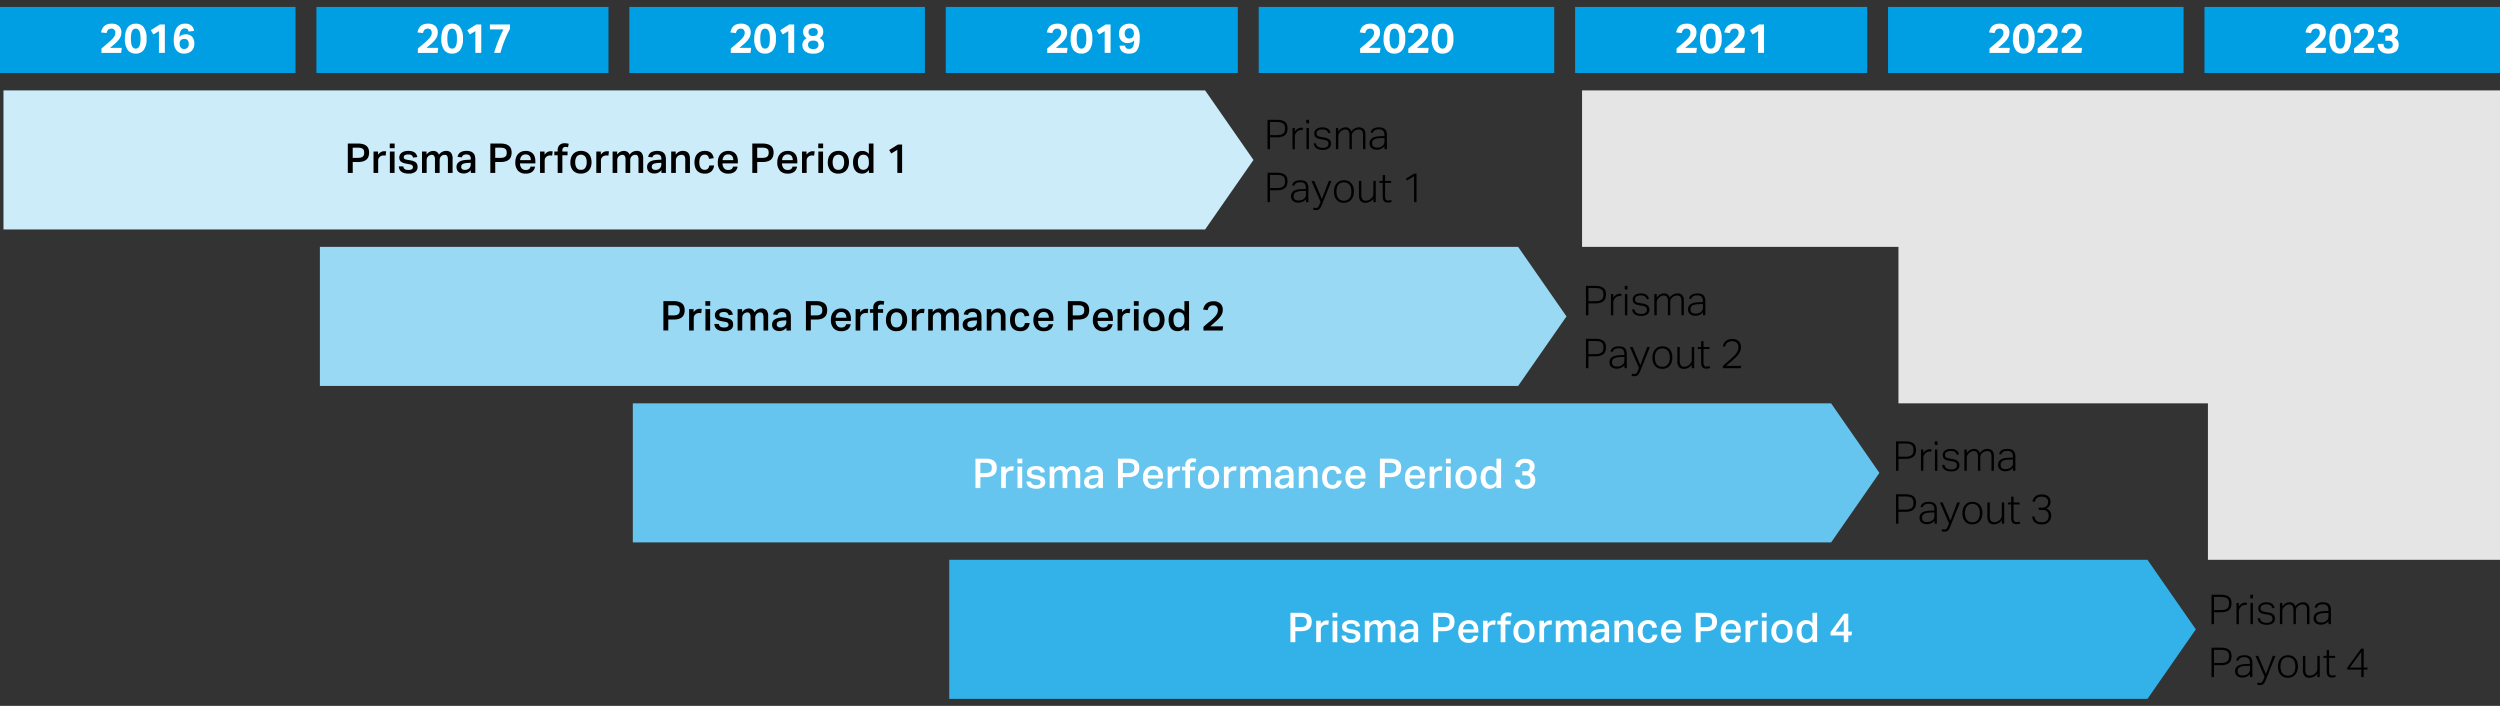
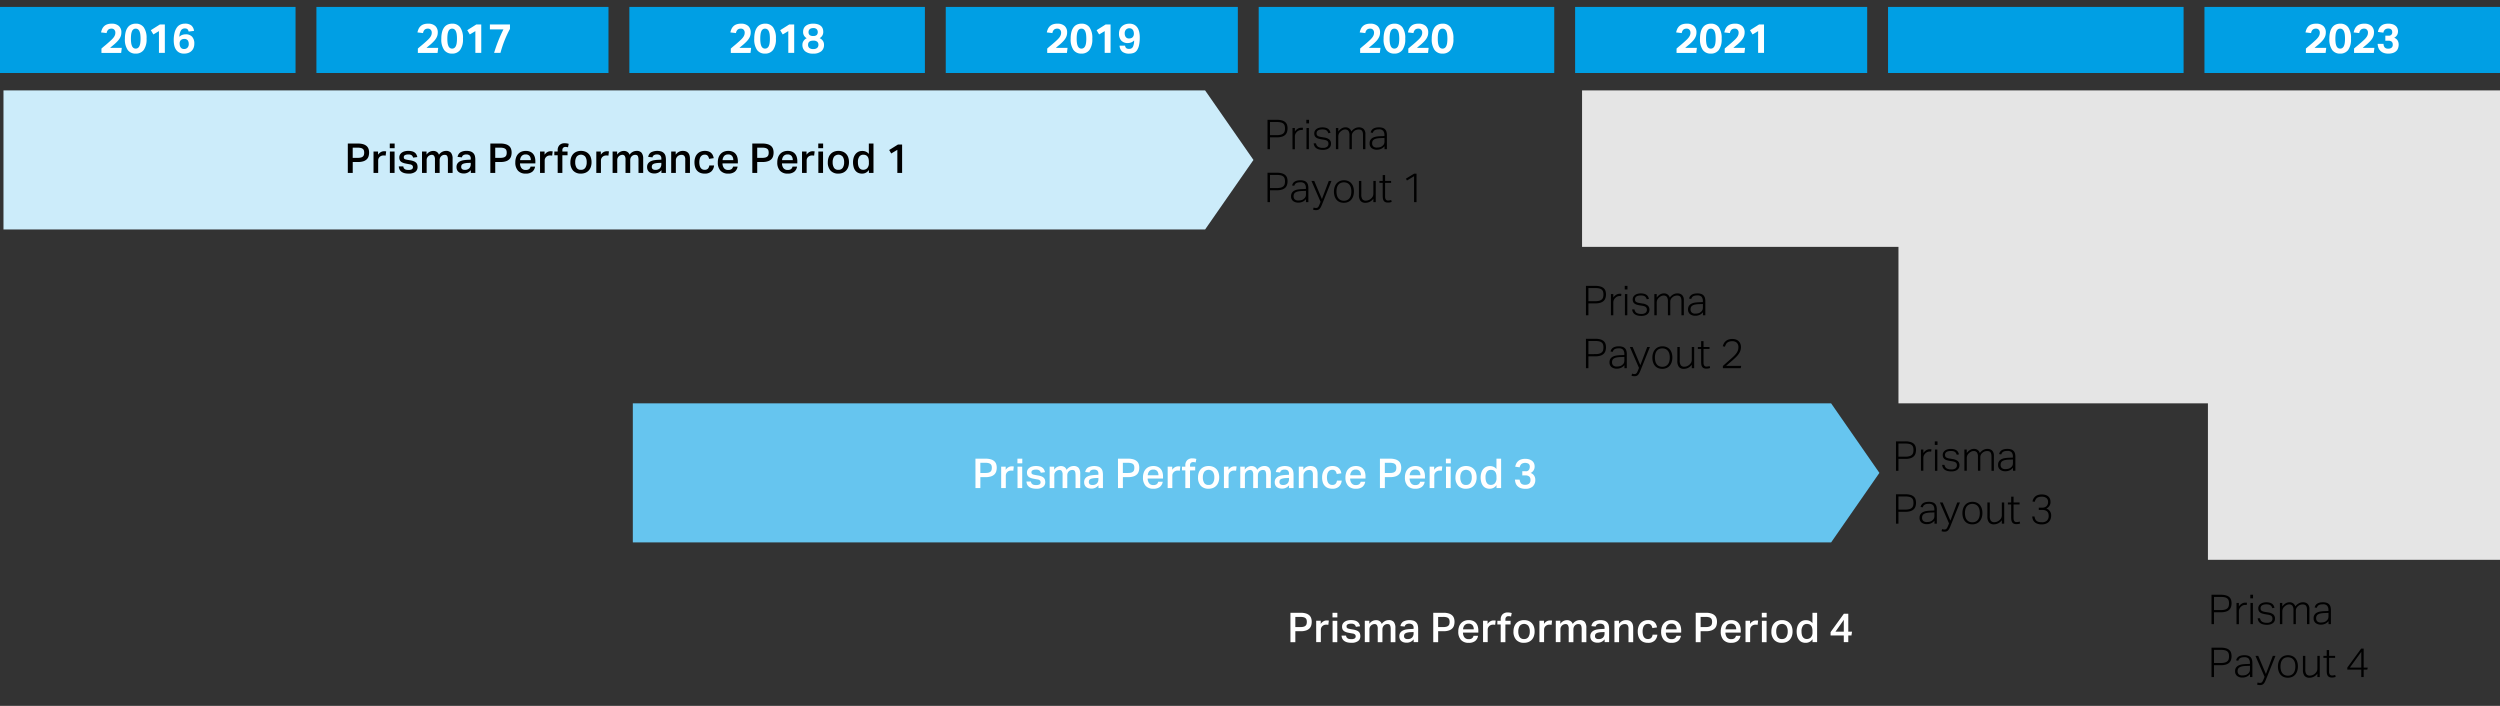
<svg xmlns="http://www.w3.org/2000/svg" width="719" height="203" viewBox="0 0 719 203">
  <rect x="0" y="0" width="719" height="203" fill="#333333" stroke="none" />
  <defs>
    <style>.cls-1{fill:#009fe4}.cls-7{fill:#fff}</style>
  </defs>
  <g id="Grafik">
    <path class="cls-1" d="M0 2h85v19H0zM91 2h84v19H91zM181 2h85v19h-85zM272 2h84v19h-84zM362 2h85v19h-85zM453 2h84v19h-84zM543 2h85v19h-85zM634 2h85v19h-85z" />
    <path fill-rule="evenodd" fill="#ccecfa" d="M1 26h345.59l13.905 20.002L346.59 66H1V26z" />
-     <path fill="#33b2e9" fill-rule="evenodd" d="M273 161h344.611l13.906 20-13.906 20H273v-40z" />
-     <path fill="#99d9f4" fill-rule="evenodd" d="M92 71h344.612l13.907 20-13.907 20H92V71z" />
+     <path fill="#33b2e9" fill-rule="evenodd" d="M273 161h344.611H273v-40z" />
    <path fill="#66c5ef" fill-rule="evenodd" d="M182 116h344.628l13.889 20-13.889 20H182v-40z" />
    <path fill="#e5e5e5" fill-rule="evenodd" d="M455 26v45h91v45h89v45h84V26H455z" />
  </g>
  <g id="EN">
    <path class="cls-7" d="M371.131 176.235h2.924a4.948 4.948 0 0 1 1.58.213 2.509 2.509 0 0 1 .976.568 1.932 1.932 0 0 1 .5.823 3.331 3.331 0 0 1 .143.976 3.763 3.763 0 0 1-.143 1.042 2.016 2.016 0 0 1-.5.87 2.489 2.489 0 0 1-.976.592 4.681 4.681 0 0 1-1.551.219h-1.544v3.149h-1.409zm2.912 4.107a3.133 3.133 0 0 0 .894-.106 1.34 1.34 0 0 0 .55-.3 1.04 1.04 0 0 0 .279-.467 2.324 2.324 0 0 0 .076-.616 2.11 2.11 0 0 0-.083-.622.943.943 0 0 0-.289-.443 1.423 1.423 0 0 0-.557-.273 3.452 3.452 0 0 0-.882-.094h-1.491v2.923zM379.843 178.531v.912a2.3 2.3 0 0 1 .769-.746 1.888 1.888 0 0 1 .959-.26c.134 0 .246 0 .337.011s.18.02.267.036l-.154 1.231a1.517 1.517 0 0 0-.284-.047c-.1-.008-.21-.012-.32-.012a1.641 1.641 0 0 0-.663.124 1.5 1.5 0 0 0-.479.326 1.379 1.379 0 0 0-.3.455 1.4 1.4 0 0 0-.1.515v3.611h-1.338v-6.156zM384.625 176.235v1.338h-1.4v-1.338zm-.023 2.3v6.156h-1.35v-6.156zM387.122 182.8a1.137 1.137 0 0 0 .166.5 1.032 1.032 0 0 0 .325.313 1.265 1.265 0 0 0 .456.16 3.511 3.511 0 0 0 .557.042 1.788 1.788 0 0 0 .971-.2.672.672 0 0 0 .3-.592.771.771 0 0 0-.184-.52 1.274 1.274 0 0 0-.752-.308q-.733-.13-1.29-.249a3.432 3.432 0 0 1-.936-.325 1.438 1.438 0 0 1-.568-.533 1.756 1.756 0 0 1-.188-.882 1.6 1.6 0 0 1 .188-.775 1.772 1.772 0 0 1 .527-.592 2.534 2.534 0 0 1 .805-.373 3.8 3.8 0 0 1 1.025-.13 4.178 4.178 0 0 1 1.183.142 2.151 2.151 0 0 1 .77.391 1.72 1.72 0 0 1 .449.568 3.284 3.284 0 0 1 .237.674l-1.208.166a1.334 1.334 0 0 0-.431-.686 1.6 1.6 0 0 0-.965-.225 2.4 2.4 0 0 0-.64.071 1.273 1.273 0 0 0-.4.177.57.57 0 0 0-.2.237.693.693 0 0 0-.052.26.974.974 0 0 0 .047.332.422.422 0 0 0 .171.213 1.192 1.192 0 0 0 .337.142q.215.06.534.118l.769.13a5.076 5.076 0 0 1 1.023.273 1.958 1.958 0 0 1 .652.408 1.325 1.325 0 0 1 .337.562 2.508 2.508 0 0 1 .094.711 1.654 1.654 0 0 1-.638 1.355 3.062 3.062 0 0 1-1.942.515 5.1 5.1 0 0 1-1.024-.1 2.756 2.756 0 0 1-.882-.337 1.87 1.87 0 0 1-.633-.633 2.128 2.128 0 0 1-.278-1zM393.822 178.531v.888a2.328 2.328 0 0 1 1.516-1.03 3.112 3.112 0 0 1 .473-.035 1.788 1.788 0 0 1 1.018.313 1.642 1.642 0 0 1 .568.788 2.424 2.424 0 0 1 2.012-1.113 1.8 1.8 0 0 1 1.445.544 2.678 2.678 0 0 1 .461 1.74v4.061h-1.349v-3.694a3.846 3.846 0 0 0-.06-.745 1.335 1.335 0 0 0-.171-.468.589.589 0 0 0-.29-.237 1.177 1.177 0 0 0-.4-.065 1.453 1.453 0 0 0-.628.13 1.384 1.384 0 0 0-.456.344 1.482 1.482 0 0 0-.277.479 1.613 1.613 0 0 0-.1.551v3.705h-1.35v-3.824a1.784 1.784 0 0 0-.243-1.089.818.818 0 0 0-.668-.3 1.494 1.494 0 0 0-.427.077 1.526 1.526 0 0 0-.479.255 1.545 1.545 0 0 0-.4.473 1.463 1.463 0 0 0-.165.722v3.682h-1.337v-6.156zM406.57 183.882a2.843 2.843 0 0 1-.841.686 2.472 2.472 0 0 1-1.207.272 2.849 2.849 0 0 1-.816-.112 1.876 1.876 0 0 1-.657-.337 1.56 1.56 0 0 1-.438-.575 1.948 1.948 0 0 1-.16-.822 1.744 1.744 0 0 1 .284-1.036 1.967 1.967 0 0 1 .74-.621 3.516 3.516 0 0 1 1.024-.314 10.181 10.181 0 0 1 1.136-.112l.912-.048v-.26a1.166 1.166 0 0 0-.338-.965 1.379 1.379 0 0 0-.882-.266 1.626 1.626 0 0 0-.929.213 1 1 0 0 0-.4.615l-1.231-.13a1.867 1.867 0 0 1 .816-1.314 4.035 4.035 0 0 1 3-.225 1.921 1.921 0 0 1 .764.521 1.891 1.891 0 0 1 .4.787 4.18 4.18 0 0 1 .112 1v3.847h-1.29zm-.887-2.072a5.42 5.42 0 0 0-.977.13 1.675 1.675 0 0 0-.574.243.714.714 0 0 0-.267.343 1.336 1.336 0 0 0-.064.421.792.792 0 0 0 .254.627 1.106 1.106 0 0 0 .752.225 1.73 1.73 0 0 0 1.313-.45 1.7 1.7 0 0 0 .427-1.219v-.355zM412.2 176.235h2.924a4.944 4.944 0 0 1 1.58.213 2.521 2.521 0 0 1 .977.568 1.952 1.952 0 0 1 .5.823 3.364 3.364 0 0 1 .142.976 3.8 3.8 0 0 1-.142 1.042 2.036 2.036 0 0 1-.5.87 2.5 2.5 0 0 1-.977.592 4.681 4.681 0 0 1-1.551.219h-1.538v3.149H412.2zm2.912 4.107a3.133 3.133 0 0 0 .894-.106 1.35 1.35 0 0 0 .551-.3 1.047 1.047 0 0 0 .278-.467 2.283 2.283 0 0 0 .076-.616 2.077 2.077 0 0 0-.083-.622.936.936 0 0 0-.289-.443 1.423 1.423 0 0 0-.557-.273 3.452 3.452 0 0 0-.882-.094h-1.491v2.923zM425.083 182.864a2.345 2.345 0 0 1-.817 1.485 2.911 2.911 0 0 1-1.87.527 2.854 2.854 0 0 1-2.232-.846 3.438 3.438 0 0 1-.763-2.385 4.19 4.19 0 0 1 .219-1.409 2.912 2.912 0 0 1 .615-1.036 2.614 2.614 0 0 1 .948-.639 3.252 3.252 0 0 1 1.213-.219 3.167 3.167 0 0 1 1.231.219 2.3 2.3 0 0 1 .864.616 2.532 2.532 0 0 1 .509.946 4.262 4.262 0 0 1 .166 1.226v.591h-4.416a2.28 2.28 0 0 0 .427 1.362 1.444 1.444 0 0 0 1.219.521 1.54 1.54 0 0 0 .958-.249 1.206 1.206 0 0 0 .426-.71zm-1.231-1.859a1.848 1.848 0 0 0-.355-1.195 1.38 1.38 0 0 0-1.137-.438 1.432 1.432 0 0 0-1.136.444 1.983 1.983 0 0 0-.45 1.189zM427.829 178.531v.912a2.307 2.307 0 0 1 .77-.746 1.885 1.885 0 0 1 .959-.26c.133 0 .246 0 .337.011s.179.02.266.036l-.154 1.231a1.52 1.52 0 0 0-.283-.047c-.1-.008-.21-.012-.321-.012a1.644 1.644 0 0 0-.663.124 1.5 1.5 0 0 0-.478.326 1.349 1.349 0 0 0-.3.455 1.376 1.376 0 0 0-.1.515v3.611h-1.338v-6.156zM431.6 179.6h-.958v-1.066h.958v-.355a2.033 2.033 0 0 1 .533-1.5 2 2 0 0 1 1.479-.533 3.894 3.894 0 0 1 1.16.166l-.2 1.006a2.454 2.454 0 0 0-.71-.106.917.917 0 0 0-.675.236.948.948 0 0 0-.236.7v.39h1.491v1.062h-1.491v5.09H431.6zM438.305 184.876a2.908 2.908 0 0 1-2.238-.852 3.411 3.411 0 0 1-.793-2.415 4.109 4.109 0 0 1 .207-1.338 2.893 2.893 0 0 1 .6-1.03 2.7 2.7 0 0 1 .959-.662 3.326 3.326 0 0 1 1.29-.237 3.286 3.286 0 0 1 1.3.243 2.675 2.675 0 0 1 .953.668 2.822 2.822 0 0 1 .58 1.024 4.2 4.2 0 0 1 .195 1.308 4.1 4.1 0 0 1-.224 1.415 2.913 2.913 0 0 1-.634 1.03 2.648 2.648 0 0 1-.965.633 3.415 3.415 0 0 1-1.23.213zm.011-1.089a1.4 1.4 0 0 0 1.249-.586 2.832 2.832 0 0 0 .4-1.6 2.78 2.78 0 0 0-.4-1.586 1.629 1.629 0 0 0-2.5.006 2.781 2.781 0 0 0-.4 1.58 2.9 2.9 0 0 0 .385 1.6 1.388 1.388 0 0 0 1.266.586zM444.045 178.531v.912a2.313 2.313 0 0 1 .769-.746 1.891 1.891 0 0 1 .959-.26c.134 0 .247 0 .337.011s.18.02.267.036l-.154 1.231a1.517 1.517 0 0 0-.284-.047c-.1-.008-.21-.012-.32-.012a1.644 1.644 0 0 0-.663.124 1.494 1.494 0 0 0-.478.326 1.349 1.349 0 0 0-.3.455 1.376 1.376 0 0 0-.1.515v3.611h-1.338v-6.156zM448.744 178.531v.888a2.328 2.328 0 0 1 1.516-1.03 3.1 3.1 0 0 1 .472-.035 1.789 1.789 0 0 1 1.019.313 1.642 1.642 0 0 1 .568.788 2.424 2.424 0 0 1 2.012-1.113 1.792 1.792 0 0 1 1.444.544 2.671 2.671 0 0 1 .462 1.74v4.061h-1.349v-3.694a3.846 3.846 0 0 0-.06-.745 1.355 1.355 0 0 0-.171-.468.589.589 0 0 0-.29-.237 1.177 1.177 0 0 0-.4-.065 1.453 1.453 0 0 0-.628.13 1.384 1.384 0 0 0-.456.344 1.482 1.482 0 0 0-.277.479 1.613 1.613 0 0 0-.095.551v3.705h-1.35v-3.824a1.784 1.784 0 0 0-.243-1.089.818.818 0 0 0-.668-.3 1.494 1.494 0 0 0-.427.077 1.523 1.523 0 0 0-.876.728 1.463 1.463 0 0 0-.165.722v3.682h-1.338v-6.156zM461.492 183.882a2.856 2.856 0 0 1-.841.686 2.472 2.472 0 0 1-1.207.272 2.849 2.849 0 0 1-.816-.112 1.876 1.876 0 0 1-.657-.337 1.56 1.56 0 0 1-.438-.575 1.948 1.948 0 0 1-.16-.822 1.744 1.744 0 0 1 .284-1.036 1.971 1.971 0 0 1 .739-.621 3.532 3.532 0 0 1 1.025-.314 10.181 10.181 0 0 1 1.136-.112l.912-.048v-.26a1.169 1.169 0 0 0-.338-.965 1.379 1.379 0 0 0-.882-.266 1.624 1.624 0 0 0-.929.213 1 1 0 0 0-.4.615l-1.232-.13a1.871 1.871 0 0 1 .817-1.314 4.035 4.035 0 0 1 3-.225 1.91 1.91 0 0 1 .763.521 1.881 1.881 0 0 1 .4.787 4.18 4.18 0 0 1 .112 1v3.847h-1.29zm-.888-2.072a5.42 5.42 0 0 0-.976.13 1.675 1.675 0 0 0-.574.243.714.714 0 0 0-.267.343 1.336 1.336 0 0 0-.064.421.792.792 0 0 0 .254.627 1.1 1.1 0 0 0 .752.225 1.73 1.73 0 0 0 1.313-.45 1.7 1.7 0 0 0 .427-1.219v-.355zM465.611 178.531v.9a2.648 2.648 0 0 1 .93-.829 2.423 2.423 0 0 1 1.106-.26q2.061 0 2.06 2.273v4.072h-1.35v-3.859a1.566 1.566 0 0 0-.272-1.048 1.029 1.029 0 0 0-.805-.3 1.7 1.7 0 0 0-.656.125 1.565 1.565 0 0 0-.516.337 1.652 1.652 0 0 0-.337.491 1.421 1.421 0 0 0-.124.586v3.67h-1.337v-6.156zM476.655 182.532a2.64 2.64 0 0 1-.787 1.722 2.7 2.7 0 0 1-1.911.622 3.339 3.339 0 0 1-1.3-.231 2.433 2.433 0 0 1-.917-.657 2.758 2.758 0 0 1-.545-1.024 4.676 4.676 0 0 1-.177-1.331 4.244 4.244 0 0 1 .2-1.344 2.9 2.9 0 0 1 .586-1.041 2.583 2.583 0 0 1 .94-.669 3.206 3.206 0 0 1 1.267-.237 3.093 3.093 0 0 1 1.1.172 2.063 2.063 0 0 1 1.207 1.13 3.375 3.375 0 0 1 .237.793l-1.337.2a1.964 1.964 0 0 0-.362-.864 1.061 1.061 0 0 0-.893-.343 1.361 1.361 0 0 0-.746.189 1.449 1.449 0 0 0-.474.492 2.19 2.19 0 0 0-.254.692 4.038 4.038 0 0 0-.077.793 4.223 4.223 0 0 0 .083.864 2.16 2.16 0 0 0 .26.693 1.331 1.331 0 0 0 .473.461 1.417 1.417 0 0 0 .723.172 1.254 1.254 0 0 0 .935-.326 1.6 1.6 0 0 0 .4-.929zM483.426 182.864a2.346 2.346 0 0 1-.818 1.485 2.907 2.907 0 0 1-1.87.527 2.853 2.853 0 0 1-2.231-.846 3.438 3.438 0 0 1-.763-2.385 4.165 4.165 0 0 1 .219-1.409 2.883 2.883 0 0 1 .615-1.036 2.619 2.619 0 0 1 .947-.639 3.26 3.26 0 0 1 1.213-.219 3.168 3.168 0 0 1 1.232.219 2.315 2.315 0 0 1 .864.616 2.56 2.56 0 0 1 .509.946 4.262 4.262 0 0 1 .166 1.226v.591h-4.416a2.273 2.273 0 0 0 .427 1.362 1.442 1.442 0 0 0 1.218.521 1.543 1.543 0 0 0 .959-.249 1.206 1.206 0 0 0 .426-.71zm-1.232-1.859a1.848 1.848 0 0 0-.354-1.195 1.38 1.38 0 0 0-1.137-.438 1.435 1.435 0 0 0-1.137.444 1.989 1.989 0 0 0-.449 1.189zM487.687 176.235h2.923a4.944 4.944 0 0 1 1.58.213 2.513 2.513 0 0 1 .977.568 1.952 1.952 0 0 1 .5.823 3.331 3.331 0 0 1 .143.976 3.763 3.763 0 0 1-.143 1.042 2.036 2.036 0 0 1-.5.87 2.489 2.489 0 0 1-.976.592 4.685 4.685 0 0 1-1.551.219h-1.54v3.149h-1.409zm2.912 4.107a3.121 3.121 0 0 0 .893-.106 1.344 1.344 0 0 0 .551-.3 1.029 1.029 0 0 0 .278-.467 2.283 2.283 0 0 0 .076-.616 2.077 2.077 0 0 0-.083-.622.928.928 0 0 0-.289-.443 1.418 1.418 0 0 0-.556-.273 3.463 3.463 0 0 0-.882-.094H489.1v2.923zM500.565 182.864a2.341 2.341 0 0 1-.817 1.485 2.911 2.911 0 0 1-1.87.527 2.854 2.854 0 0 1-2.232-.846 3.442 3.442 0 0 1-.762-2.385 4.165 4.165 0 0 1 .219-1.409 2.883 2.883 0 0 1 .615-1.036 2.61 2.61 0 0 1 .947-.639 3.256 3.256 0 0 1 1.213-.219 3.16 3.16 0 0 1 1.231.219 2.311 2.311 0 0 1 .865.616 2.544 2.544 0 0 1 .508.946 4.228 4.228 0 0 1 .166 1.226v.591h-4.416a2.287 2.287 0 0 0 .427 1.362 1.445 1.445 0 0 0 1.219.521 1.543 1.543 0 0 0 .959-.249 1.21 1.21 0 0 0 .426-.71zm-1.231-1.859a1.842 1.842 0 0 0-.355-1.195 1.379 1.379 0 0 0-1.136-.438 1.435 1.435 0 0 0-1.137.444 1.983 1.983 0 0 0-.449 1.189zM503.312 178.531v.912a2.3 2.3 0 0 1 .769-.746 1.888 1.888 0 0 1 .959-.26c.134 0 .246 0 .337.011s.18.02.267.036l-.155 1.231a1.506 1.506 0 0 0-.283-.047c-.1-.008-.21-.012-.32-.012a1.641 1.641 0 0 0-.663.124 1.5 1.5 0 0 0-.479.326 1.364 1.364 0 0 0-.3.455 1.4 1.4 0 0 0-.1.515v3.611h-1.334v-6.156zM508.094 176.235v1.338h-1.4v-1.338zm-.024 2.3v6.156h-1.349v-6.156zM512.485 184.876a2.9 2.9 0 0 1-2.237-.852 3.411 3.411 0 0 1-.793-2.415 4.083 4.083 0 0 1 .207-1.338 2.893 2.893 0 0 1 .6-1.03 2.7 2.7 0 0 1 .959-.662 3.322 3.322 0 0 1 1.29-.237 3.286 3.286 0 0 1 1.3.243 2.684 2.684 0 0 1 .953.668 2.822 2.822 0 0 1 .58 1.024 4.2 4.2 0 0 1 .195 1.308 4.075 4.075 0 0 1-.225 1.415 2.9 2.9 0 0 1-.633 1.03 2.657 2.657 0 0 1-.965.633 3.417 3.417 0 0 1-1.231.213zm.012-1.089a1.4 1.4 0 0 0 1.249-.586 2.832 2.832 0 0 0 .4-1.6 2.78 2.78 0 0 0-.4-1.586 1.629 1.629 0 0 0-2.5.006 2.773 2.773 0 0 0-.4 1.58 2.9 2.9 0 0 0 .384 1.6 1.389 1.389 0 0 0 1.27.586zM521.279 183.834a2.6 2.6 0 0 1-.857.781 2.307 2.307 0 0 1-1.119.261 2.6 2.6 0 0 1-1.149-.237 2.156 2.156 0 0 1-.8-.669 3.037 3.037 0 0 1-.48-1.029 5.136 5.136 0 0 1-.159-1.32 4.637 4.637 0 0 1 .165-1.261 3.11 3.11 0 0 1 .485-1.018 2.462 2.462 0 0 1 .787-.692 2.385 2.385 0 0 1 1.083-.284 1.58 1.58 0 0 1 .238-.006c.079 0 .161.01.248.017a2.536 2.536 0 0 1 .8.231 2.261 2.261 0 0 1 .739.61v-2.983h1.338v8.452h-1.315zm-.011-2.355a3.3 3.3 0 0 0-.124-.977 1.589 1.589 0 0 0-.344-.627 1.278 1.278 0 0 0-.509-.332 1.87 1.87 0 0 0-.609-.1 1.372 1.372 0 0 0-1.155.532 2.657 2.657 0 0 0-.408 1.622 3.885 3.885 0 0 0 .112 1.006 1.868 1.868 0 0 0 .32.675 1.247 1.247 0 0 0 .479.379 1.469 1.469 0 0 0 .592.118 1.57 1.57 0 0 0 1.19-.479 2.113 2.113 0 0 0 .456-1.5zM530.3 176.507h1.266v5.161h1.078l-.166 1.089h-.912v1.93h-1.29v-1.93h-3.8v-.957zm-.024 1.764l-2.4 3.4h2.4z" />
    <g>
      <path class="cls-7" d="M663.178 13.965q.509-.45 1.006-.859t1-.858q.5-.436.871-.793a5.553 5.553 0 0 0 .622-.686 2.713 2.713 0 0 0 .372-.657 1.99 1.99 0 0 0 .125-.716 1.209 1.209 0 0 0-.29-.835 1 1 0 0 0-.787-.325 1.46 1.46 0 0 0-.93.266 1.741 1.741 0 0 0-.5 1.012l-1.609-.189a4.7 4.7 0 0 1 .307-.965 2.642 2.642 0 0 1 .55-.8 2.449 2.449 0 0 1 .882-.55 3.719 3.719 0 0 1 1.314-.2 2.913 2.913 0 0 1 2.083.675 2.41 2.41 0 0 1 .71 1.835 3.217 3.217 0 0 1-.124.917 3.392 3.392 0 0 1-.373.823 5.142 5.142 0 0 1-.633.811q-.384.408-.918.881-.284.237-.573.474t-.622.544h3.362l-.177 1.445h-5.67zM673.015 15.421a2.724 2.724 0 0 1-2.28-1.042 5.32 5.32 0 0 1-.81-3.267 7.443 7.443 0 0 1 .219-1.924 3.829 3.829 0 0 1 .627-1.343 2.5 2.5 0 0 1 .989-.787 3.2 3.2 0 0 1 1.3-.255 2.716 2.716 0 0 1 2.278 1.048 5.317 5.317 0 0 1 .811 3.261 5.254 5.254 0 0 1-.823 3.267 2.78 2.78 0 0 1-2.311 1.042zm.011-1.444a1.082 1.082 0 0 0 .657-.2 1.373 1.373 0 0 0 .432-.568 3.278 3.278 0 0 0 .237-.9 9.122 9.122 0 0 0 .071-1.2 9.149 9.149 0 0 0-.071-1.2 3.29 3.29 0 0 0-.237-.9 1.373 1.373 0 0 0-.432-.568 1.075 1.075 0 0 0-.657-.2 1.051 1.051 0 0 0-.651.2 1.354 1.354 0 0 0-.42.568 3.49 3.49 0 0 0-.231.9 9.149 9.149 0 0 0-.071 1.2 9.122 9.122 0 0 0 .071 1.2 3.477 3.477 0 0 0 .231.9 1.354 1.354 0 0 0 .42.568 1.058 1.058 0 0 0 .651.2zM677.026 13.965q.509-.45 1.006-.859t1.006-.858q.5-.436.87-.793a5.553 5.553 0 0 0 .622-.686 2.713 2.713 0 0 0 .372-.657 1.99 1.99 0 0 0 .125-.716 1.2 1.2 0 0 0-.29-.835 1 1 0 0 0-.787-.325 1.459 1.459 0 0 0-.929.266 1.741 1.741 0 0 0-.5 1.012l-1.61-.189a4.769 4.769 0 0 1 .308-.965 2.624 2.624 0 0 1 .55-.8 2.453 2.453 0 0 1 .881-.55 3.725 3.725 0 0 1 1.315-.2 2.915 2.915 0 0 1 2.083.675 2.41 2.41 0 0 1 .71 1.835 3.217 3.217 0 0 1-.124.917 3.392 3.392 0 0 1-.373.823 5.142 5.142 0 0 1-.633.811q-.385.408-.918.881c-.189.158-.381.316-.573.474s-.4.339-.622.544h3.362l-.178 1.445h-5.67zM685.5 12.615a1.6 1.6 0 0 0 .391 1.077 1.371 1.371 0 0 0 .97.308 1.53 1.53 0 0 0 .929-.266 1.027 1.027 0 0 0 .361-.882 1.106 1.106 0 0 0-.3-.87 1.506 1.506 0 0 0-1-.266h-.829V10.26h.923A.931.931 0 0 0 688 9.206a1.254 1.254 0 0 0-.059-.384.834.834 0 0 0-.189-.32.869.869 0 0 0-.344-.213 1.583 1.583 0 0 0-.532-.077 1.476 1.476 0 0 0-.912.26 1.558 1.558 0 0 0-.5.924l-1.586-.213a4.279 4.279 0 0 1 .313-.947 2.345 2.345 0 0 1 .569-.758 2.539 2.539 0 0 1 .882-.5 4.414 4.414 0 0 1 2.461-.006 2.556 2.556 0 0 1 .871.468 1.857 1.857 0 0 1 .52.7 2.211 2.211 0 0 1 .172.87 2.133 2.133 0 0 1-.266 1.071 2.04 2.04 0 0 1-.835.775 1.952 1.952 0 0 1 1 .811 2.236 2.236 0 0 1 .29 1.119 3.237 3.237 0 0 1-.166 1.065 2.03 2.03 0 0 1-.526.829 2.516 2.516 0 0 1-.917.538 4.061 4.061 0 0 1-1.338.2 3.7 3.7 0 0 1-1.473-.255 2.611 2.611 0 0 1-.942-.657 2.443 2.443 0 0 1-.509-.905 4.043 4.043 0 0 1-.177-.989z" />
    </g>
    <g id="Prism...">
      <path d="M364.536 34.462h2.723a4.923 4.923 0 0 1 1.514.195 2.368 2.368 0 0 1 .93.527 1.774 1.774 0 0 1 .467.775 3.323 3.323 0 0 1 .131.941 3.575 3.575 0 0 1-.137 1 1.956 1.956 0 0 1-.478.828 2.364 2.364 0 0 1-.936.563 4.666 4.666 0 0 1-1.516.207h-1.988v3.421h-.71zm2.711 4.4a4.083 4.083 0 0 0 1.159-.136 1.734 1.734 0 0 0 .711-.385 1.267 1.267 0 0 0 .355-.6 3.138 3.138 0 0 0 .094-.8 2.774 2.774 0 0 0-.106-.817 1.213 1.213 0 0 0-.373-.574 1.7 1.7 0 0 0-.716-.343 4.792 4.792 0 0 0-1.137-.113h-1.988v3.776zM371.721 36.818h.686v.994a2.806 2.806 0 0 1 .841-.8 1.926 1.926 0 0 1 1.006-.284q.13 0 .243.006a2.084 2.084 0 0 1 .242.029l-.083.651a2.439 2.439 0 0 0-.39-.035 1.88 1.88 0 0 0-.627.112 1.711 1.711 0 0 0-.6.385 1.984 1.984 0 0 0-.45.574 1.7 1.7 0 0 0-.178.8v3.67h-.686zM375.7 34.462h.782v1.03h-.782zm.048 2.356h.687v6.1h-.687zM378.491 41.221a1.413 1.413 0 0 0 .6 1.006 2.554 2.554 0 0 0 1.349.3 1.864 1.864 0 0 0 1.255-.332 1.07 1.07 0 0 0 .367-.828 1.618 1.618 0 0 0-.047-.4.818.818 0 0 0-.184-.337 1.063 1.063 0 0 0-.391-.26 3.178 3.178 0 0 0-.656-.178l-.746-.118a7.121 7.121 0 0 1-.87-.2 2.167 2.167 0 0 1-.651-.314 1.266 1.266 0 0 1-.4-.485 1.683 1.683 0 0 1-.136-.717 1.5 1.5 0 0 1 .178-.728 1.592 1.592 0 0 1 .486-.544 2.31 2.31 0 0 1 .727-.337 3.322 3.322 0 0 1 .905-.119 3.784 3.784 0 0 1 1.048.124 2 2 0 0 1 .687.338 1.566 1.566 0 0 1 .414.5 2.869 2.869 0 0 1 .231.6l-.628.13a2.475 2.475 0 0 0-.218-.479 1.152 1.152 0 0 0-.314-.344 1.36 1.36 0 0 0-.474-.207 3.581 3.581 0 0 0-1.5.018 1.46 1.46 0 0 0-.515.243.86.86 0 0 0-.277.354 1.071 1.071 0 0 0-.083.415 1.478 1.478 0 0 0 .046.385.632.632 0 0 0 .19.3 1.2 1.2 0 0 0 .4.225 3.733 3.733 0 0 0 .669.166l.936.154a2.95 2.95 0 0 1 1.431.574 1.559 1.559 0 0 1 .474 1.249 1.6 1.6 0 0 1-.147.675 1.526 1.526 0 0 1-.439.55 2.2 2.2 0 0 1-.727.367 3.422 3.422 0 0 1-1.007.136 4.612 4.612 0 0 1-1.03-.103 2.457 2.457 0 0 1-.81-.331 1.765 1.765 0 0 1-.557-.58 2.062 2.062 0 0 1-.261-.864zM384.208 36.818h.687v1.006a3.257 3.257 0 0 1 .964-.9 2.087 2.087 0 0 1 1.048-.3 1.673 1.673 0 0 1 1.74 1.2 3.068 3.068 0 0 1 .971-.882 2.4 2.4 0 0 1 1.195-.314 1.912 1.912 0 0 1 1.374.474 2.012 2.012 0 0 1 .5 1.515v4.3H392v-4.052a3.262 3.262 0 0 0-.077-.781 1.218 1.218 0 0 0-.236-.5.861.861 0 0 0-.4-.266 1.819 1.819 0 0 0-.557-.077 2.277 2.277 0 0 0-.621.1 1.807 1.807 0 0 0-.669.373 1.886 1.886 0 0 0-.467.545 1.472 1.472 0 0 0-.184.745v3.907h-.689v-4.034a2 2 0 0 0-.308-1.261 1.144 1.144 0 0 0-.935-.372 1.543 1.543 0 0 0-.669.148 2.622 2.622 0 0 0-.622.42c-.07.063-.147.138-.23.225a1.388 1.388 0 0 0-.219.307 2.018 2.018 0 0 0-.16.415 2.075 2.075 0 0 0-.065.544v3.611h-.687zM398.188 42.05a2.923 2.923 0 0 1-.368.372 2.476 2.476 0 0 1-.485.326 2.8 2.8 0 0 1-.6.225 2.9 2.9 0 0 1-.716.083 2.4 2.4 0 0 1-1.539-.462 1.651 1.651 0 0 1-.58-1.373 1.777 1.777 0 0 1 .261-1.006 1.832 1.832 0 0 1 .692-.616 3.231 3.231 0 0 1 .983-.313 9.458 9.458 0 0 1 1.142-.113l1.184-.047v-.19a2.012 2.012 0 0 0-.35-1.313 1.562 1.562 0 0 0-1.248-.415 3.306 3.306 0 0 0-.74.071 1.539 1.539 0 0 0-.5.207 1.1 1.1 0 0 0-.319.32 1.389 1.389 0 0 0-.178.408l-.628-.094q.333-1.492 2.392-1.492a3.29 3.29 0 0 1 1.077.154 1.622 1.622 0 0 1 1.089 1.154 3.566 3.566 0 0 1 .118.965v4.013h-.686zm-.012-2.38l-1.124.048a6.619 6.619 0 0 0-1.149.124 2.285 2.285 0 0 0-.746.284 1.085 1.085 0 0 0-.408.45 1.483 1.483 0 0 0-.124.633 1.261 1.261 0 0 0 .313.894 1.455 1.455 0 0 0 1.1.337 3.454 3.454 0 0 0 .776-.089 1.532 1.532 0 0 0 .633-.29 2.517 2.517 0 0 0 .349-.3 1.322 1.322 0 0 0 .225-.313 1.349 1.349 0 0 0 .125-.385 3.143 3.143 0 0 0 .035-.5zM364.536 49.681h2.723a4.923 4.923 0 0 1 1.514.2 2.356 2.356 0 0 1 .93.527 1.769 1.769 0 0 1 .467.775 3.323 3.323 0 0 1 .131.941 3.575 3.575 0 0 1-.137.995 1.962 1.962 0 0 1-.478.828 2.363 2.363 0 0 1-.936.562 4.639 4.639 0 0 1-1.516.207h-1.988v3.421h-.71zm2.711 4.4a4.083 4.083 0 0 0 1.159-.136 1.746 1.746 0 0 0 .711-.385 1.277 1.277 0 0 0 .355-.6 3.138 3.138 0 0 0 .094-.8 2.774 2.774 0 0 0-.106-.817 1.213 1.213 0 0 0-.373-.574 1.7 1.7 0 0 0-.716-.343 4.792 4.792 0 0 0-1.137-.113h-1.988v3.776zM375.6 57.268a2.864 2.864 0 0 1-.368.373 2.521 2.521 0 0 1-.485.326 2.793 2.793 0 0 1-.6.224 2.852 2.852 0 0 1-.715.083 2.4 2.4 0 0 1-1.54-.461 1.652 1.652 0 0 1-.58-1.373 1.777 1.777 0 0 1 .261-1.006 1.832 1.832 0 0 1 .692-.616 3.232 3.232 0 0 1 .983-.314 9.667 9.667 0 0 1 1.142-.112l1.184-.048v-.189a2.015 2.015 0 0 0-.35-1.314 1.565 1.565 0 0 0-1.248-.414 3.306 3.306 0 0 0-.74.071 1.517 1.517 0 0 0-.5.207 1.092 1.092 0 0 0-.319.32 1.389 1.389 0 0 0-.178.408l-.628-.095q.333-1.491 2.392-1.491a3.264 3.264 0 0 1 1.077.154 1.622 1.622 0 0 1 1.089 1.154 3.566 3.566 0 0 1 .118.965v4.012h-.687zm-.012-2.379l-1.124.047a6.608 6.608 0 0 0-1.149.125 2.262 2.262 0 0 0-.746.284 1.083 1.083 0 0 0-.408.449 1.488 1.488 0 0 0-.124.634 1.265 1.265 0 0 0 .313.894 1.459 1.459 0 0 0 1.1.337 3.454 3.454 0 0 0 .776-.089 1.545 1.545 0 0 0 .633-.29 2.588 2.588 0 0 0 .349-.3 1.292 1.292 0 0 0 .35-.7 3.143 3.143 0 0 0 .035-.5zM377.805 59.683a1.856 1.856 0 0 0 .3.095 1.6 1.6 0 0 0 .338.035 1.156 1.156 0 0 0 .355-.047.649.649 0 0 0 .261-.172 1.4 1.4 0 0 0 .218-.321q.1-.2.232-.505l.283-.725-2.615-6.007h.793l2.213 5.214 1.977-5.214h.77l-2.771 6.9a9.08 9.08 0 0 1-.29.622 2.211 2.211 0 0 1-.331.473 1.217 1.217 0 0 1-.433.3 1.568 1.568 0 0 1-.591.1 2.877 2.877 0 0 1-.455-.03 2.539 2.539 0 0 1-.421-.112zM386.481 58.322a3.038 3.038 0 0 1-1.2-.225 2.4 2.4 0 0 1-.887-.645 2.946 2.946 0 0 1-.556-1.012 4.2 4.2 0 0 1-.195-1.326 4.122 4.122 0 0 1 .207-1.35 3.017 3.017 0 0 1 .58-1.029 2.512 2.512 0 0 1 .905-.657 2.972 2.972 0 0 1 1.195-.231 3.046 3.046 0 0 1 1.2.225 2.427 2.427 0 0 1 .9.645 2.885 2.885 0 0 1 .563 1.012 4.186 4.186 0 0 1 .195 1.314 4.28 4.28 0 0 1-.2 1.349 3.02 3.02 0 0 1-.575 1.036 2.461 2.461 0 0 1-.911.663 3.047 3.047 0 0 1-1.221.231zm.024-.592a2.125 2.125 0 0 0 .982-.207 1.867 1.867 0 0 0 .663-.563 2.325 2.325 0 0 0 .378-.84 4.432 4.432 0 0 0 .119-1.053 4.253 4.253 0 0 0-.119-1.024 2.339 2.339 0 0 0-.378-.835 1.864 1.864 0 0 0-.663-.562 2.421 2.421 0 0 0-1.959 0 1.806 1.806 0 0 0-.663.562 2.4 2.4 0 0 0-.373.835 4.3 4.3 0 0 0-.118 1.035 4.381 4.381 0 0 0 .118 1.042 2.388 2.388 0 0 0 .373.84 1.809 1.809 0 0 0 .663.563 2.141 2.141 0 0 0 .977.207zM390.825 52.036h.687v3.871a2.422 2.422 0 0 0 .3 1.379 1.192 1.192 0 0 0 1.037.42 2.009 2.009 0 0 0 .733-.142 2.458 2.458 0 0 0 1.22-1.059 1.885 1.885 0 0 0 .177-.894v-3.575h.687v6.1h-.687v-.994a2.8 2.8 0 0 1-2.213 1.184 1.794 1.794 0 0 1-1.492-.568 2.631 2.631 0 0 1-.45-1.658zM397.667 52.6h-.947v-.568h.947v-1.677h.687v1.681h1.728v.564h-1.728v3.99a1.451 1.451 0 0 0 .189.763.711.711 0 0 0 .663.314 2.413 2.413 0 0 0 .521-.048 3.19 3.19 0 0 0 .378-.106l.142.556a2.861 2.861 0 0 1-.432.13 3.016 3.016 0 0 1-.669.059 1.589 1.589 0 0 1-.816-.177 1.141 1.141 0 0 1-.444-.468 1.853 1.853 0 0 1-.184-.668q-.035-.38-.035-.793zM406.687 50.675l-2.048 1.243-.3-.533 2.344-1.432h.71v8.179h-.71z" />
    </g>
    <g>
      <path d="M100.03 41.288h2.924a4.944 4.944 0 0 1 1.58.213 2.521 2.521 0 0 1 .977.568 1.958 1.958 0 0 1 .5.823 3.337 3.337 0 0 1 .142.977 3.755 3.755 0 0 1-.142 1.041 2.03 2.03 0 0 1-.5.87 2.493 2.493 0 0 1-.977.592 4.675 4.675 0 0 1-1.55.219h-1.539v3.149h-1.415zm2.912 4.108a3.119 3.119 0 0 0 .894-.107 1.35 1.35 0 0 0 .551-.3 1.038 1.038 0 0 0 .278-.467 2.283 2.283 0 0 0 .076-.616 2.066 2.066 0 0 0-.083-.621.926.926 0 0 0-.289-.444 1.409 1.409 0 0 0-.557-.272 3.4 3.4 0 0 0-.881-.095h-1.492V45.4zM108.73 43.584v.916a2.316 2.316 0 0 1 .77-.746 1.888 1.888 0 0 1 .959-.26c.134 0 .246 0 .337.012s.18.019.266.035l-.154 1.231a1.591 1.591 0 0 0-.283-.047c-.1-.008-.21-.012-.32-.012a1.641 1.641 0 0 0-.663.124 1.5 1.5 0 0 0-.479.326 1.358 1.358 0 0 0-.3.456 1.386 1.386 0 0 0-.1.514v3.607h-1.338v-6.156zM113.5 41.288v1.338h-1.4v-1.338zm-.023 2.3v6.152h-1.35v-6.156zM115.986 47.858a1.149 1.149 0 0 0 .166.5 1.024 1.024 0 0 0 .326.313 1.234 1.234 0 0 0 .456.16 3.489 3.489 0 0 0 .556.042 1.776 1.776 0 0 0 .971-.2.672.672 0 0 0 .3-.591.771.771 0 0 0-.184-.521 1.281 1.281 0 0 0-.752-.308q-.734-.13-1.29-.249a3.425 3.425 0 0 1-.935-.325 1.434 1.434 0 0 1-.569-.533 1.756 1.756 0 0 1-.188-.882 1.6 1.6 0 0 1 .188-.775 1.765 1.765 0 0 1 .528-.592 2.539 2.539 0 0 1 .8-.373 3.85 3.85 0 0 1 1.025-.13 4.215 4.215 0 0 1 1.183.142 2.143 2.143 0 0 1 .77.391 1.717 1.717 0 0 1 .449.568 3.214 3.214 0 0 1 .237.675l-1.208.165a1.332 1.332 0 0 0-.431-.686 1.6 1.6 0 0 0-.965-.225 2.4 2.4 0 0 0-.64.071 1.272 1.272 0 0 0-.4.178.557.557 0 0 0-.2.236.677.677 0 0 0-.053.261 1 1 0 0 0 .047.331.424.424 0 0 0 .172.213 1.152 1.152 0 0 0 .337.142c.142.04.32.079.533.119l.769.13a5.111 5.111 0 0 1 1.024.272 1.963 1.963 0 0 1 .651.408 1.312 1.312 0 0 1 .337.563 2.5 2.5 0 0 1 .095.71 1.655 1.655 0 0 1-.639 1.355 3.055 3.055 0 0 1-1.941.515 5.106 5.106 0 0 1-1.025-.1 2.781 2.781 0 0 1-.882-.338 1.876 1.876 0 0 1-.632-.633 2.124 2.124 0 0 1-.279-1zM122.674 43.584v.888a2.325 2.325 0 0 1 1.515-1.029 3 3 0 0 1 .473-.036 1.782 1.782 0 0 1 1.019.314 1.645 1.645 0 0 1 .568.787 2.424 2.424 0 0 1 2.012-1.113 1.791 1.791 0 0 1 1.444.545 2.668 2.668 0 0 1 .462 1.74v4.06h-1.35v-3.693a3.86 3.86 0 0 0-.059-.746 1.355 1.355 0 0 0-.171-.468.582.582 0 0 0-.29-.236 1.153 1.153 0 0 0-.4-.066 1.432 1.432 0 0 0-.628.131 1.381 1.381 0 0 0-.456.343 1.485 1.485 0 0 0-.278.479 1.637 1.637 0 0 0-.095.551v3.705h-1.349v-3.823a1.785 1.785 0 0 0-.243-1.09.818.818 0 0 0-.668-.3 1.494 1.494 0 0 0-.427.077 1.563 1.563 0 0 0-.48.255 1.529 1.529 0 0 0-.4.473 1.467 1.467 0 0 0-.165.723v3.685h-1.338v-6.156zM135.41 48.935a2.856 2.856 0 0 1-.841.686 2.472 2.472 0 0 1-1.207.273 2.848 2.848 0 0 1-.816-.113 1.876 1.876 0 0 1-.657-.337 1.556 1.556 0 0 1-.438-.574 1.955 1.955 0 0 1-.16-.823 1.744 1.744 0 0 1 .284-1.036 1.971 1.971 0 0 1 .739-.621 3.532 3.532 0 0 1 1.025-.314 10.181 10.181 0 0 1 1.136-.112l.912-.047v-.261a1.169 1.169 0 0 0-.338-.965 1.385 1.385 0 0 0-.882-.266 1.624 1.624 0 0 0-.929.213 1 1 0 0 0-.4.616l-1.232-.131a1.871 1.871 0 0 1 .817-1.313 3.3 3.3 0 0 1 1.788-.415 3.339 3.339 0 0 1 1.213.189 1.92 1.92 0 0 1 .763.521 1.879 1.879 0 0 1 .4.788 4.171 4.171 0 0 1 .112 1v3.847h-1.29zm-.888-2.072a5.32 5.32 0 0 0-.976.131 1.667 1.667 0 0 0-.574.242.712.712 0 0 0-.267.344 1.329 1.329 0 0 0-.064.42.792.792 0 0 0 .254.627 1.1 1.1 0 0 0 .751.225 1.731 1.731 0 0 0 1.314-.45 1.7 1.7 0 0 0 .427-1.219v-.355zM141.021 41.288h2.923a4.944 4.944 0 0 1 1.58.213 2.513 2.513 0 0 1 .977.568 1.958 1.958 0 0 1 .5.823 3.337 3.337 0 0 1 .143.977A3.755 3.755 0 0 1 147 44.91a2.03 2.03 0 0 1-.5.87 2.489 2.489 0 0 1-.976.592 4.685 4.685 0 0 1-1.551.219h-1.543v3.149h-1.409zm2.912 4.108a3.117 3.117 0 0 0 .893-.107 1.344 1.344 0 0 0 .551-.3 1.029 1.029 0 0 0 .278-.467 2.283 2.283 0 0 0 .076-.616 2.066 2.066 0 0 0-.083-.621.926.926 0 0 0-.289-.444 1.4 1.4 0 0 0-.556-.272 3.413 3.413 0 0 0-.882-.095h-1.491V45.4zM153.888 47.917a2.346 2.346 0 0 1-.818 1.485 2.907 2.907 0 0 1-1.87.527 2.853 2.853 0 0 1-2.231-.846 3.436 3.436 0 0 1-.763-2.385 4.165 4.165 0 0 1 .219-1.409 2.883 2.883 0 0 1 .615-1.036 2.619 2.619 0 0 1 .947-.639 3.256 3.256 0 0 1 1.213-.214 3.168 3.168 0 0 1 1.232.219 2.315 2.315 0 0 1 .864.616 2.565 2.565 0 0 1 .509.947 4.25 4.25 0 0 1 .166 1.225v.592h-4.416a2.277 2.277 0 0 0 .426 1.361 1.445 1.445 0 0 0 1.219.521 1.543 1.543 0 0 0 .959-.249 1.2 1.2 0 0 0 .426-.71zm-1.232-1.858a1.849 1.849 0 0 0-.354-1.2 1.381 1.381 0 0 0-1.137-.438 1.435 1.435 0 0 0-1.137.444 1.99 1.99 0 0 0-.449 1.19zM156.621 43.584v.916a2.316 2.316 0 0 1 .77-.746 1.885 1.885 0 0 1 .959-.26c.133 0 .246 0 .337.012s.179.019.266.035l-.154 1.231a1.607 1.607 0 0 0-.283-.047c-.1-.008-.21-.012-.321-.012a1.644 1.644 0 0 0-.663.124 1.5 1.5 0 0 0-.478.326 1.343 1.343 0 0 0-.3.456 1.368 1.368 0 0 0-.1.514v3.607h-1.338v-6.156zM160.386 44.65h-.959v-1.066h.959v-.355a2.034 2.034 0 0 1 .532-1.5 2 2 0 0 1 1.479-.532 3.906 3.906 0 0 1 1.161.165l-.2 1.006a2.454 2.454 0 0 0-.71-.106.909.909 0 0 0-.674.237.941.941 0 0 0-.237.7v.39h1.492v1.061h-1.492v5.09h-1.349zM167.074 49.929a2.9 2.9 0 0 1-2.237-.852 3.411 3.411 0 0 1-.793-2.415 4.072 4.072 0 0 1 .207-1.337 2.876 2.876 0 0 1 .6-1.03 2.676 2.676 0 0 1 .959-.663 3.322 3.322 0 0 1 1.29-.237 3.278 3.278 0 0 1 1.3.243 2.681 2.681 0 0 1 .954.669 2.82 2.82 0 0 1 .58 1.024 4.22 4.22 0 0 1 .195 1.307 4.075 4.075 0 0 1-.225 1.415 2.9 2.9 0 0 1-.633 1.03 2.657 2.657 0 0 1-.965.633 3.421 3.421 0 0 1-1.232.213zm.012-1.089a1.4 1.4 0 0 0 1.249-.586 2.83 2.83 0 0 0 .4-1.6 2.78 2.78 0 0 0-.4-1.586 1.629 1.629 0 0 0-2.5.006 2.777 2.777 0 0 0-.4 1.58 2.9 2.9 0 0 0 .385 1.6 1.389 1.389 0 0 0 1.266.586zM172.8 43.584v.916a2.314 2.314 0 0 1 .769-.746 1.888 1.888 0 0 1 .959-.26c.134 0 .246 0 .337.012s.18.019.267.035l-.155 1.231a1.576 1.576 0 0 0-.283-.047c-.1-.008-.21-.012-.32-.012a1.641 1.641 0 0 0-.663.124 1.5 1.5 0 0 0-.479.326 1.4 1.4 0 0 0-.4.97v3.607H171.5v-6.156zM177.489 43.584v.888a2.327 2.327 0 0 1 1.516-1.029 2.977 2.977 0 0 1 .473-.036 1.781 1.781 0 0 1 1.018.314 1.639 1.639 0 0 1 .568.787 2.424 2.424 0 0 1 2.012-1.113 1.793 1.793 0 0 1 1.445.545 2.674 2.674 0 0 1 .461 1.74v4.06h-1.349v-3.693a3.85 3.85 0 0 0-.06-.746 1.335 1.335 0 0 0-.171-.468.582.582 0 0 0-.29-.236 1.153 1.153 0 0 0-.4-.066 1.439 1.439 0 0 0-.628.131 1.381 1.381 0 0 0-.456.343 1.482 1.482 0 0 0-.277.479 1.613 1.613 0 0 0-.095.551v3.705H179.9v-3.823a1.785 1.785 0 0 0-.243-1.09.818.818 0 0 0-.668-.3 1.494 1.494 0 0 0-.427.077 1.523 1.523 0 0 0-.876.728 1.467 1.467 0 0 0-.165.723v3.685h-1.337v-6.156zM190.227 48.935a2.869 2.869 0 0 1-.841.686 2.475 2.475 0 0 1-1.207.273 2.855 2.855 0 0 1-.817-.113 1.885 1.885 0 0 1-.657-.337 1.554 1.554 0 0 1-.437-.574 1.94 1.94 0 0 1-.161-.823 1.737 1.737 0 0 1 .285-1.036 1.956 1.956 0 0 1 .739-.621 3.526 3.526 0 0 1 1.024-.314 10.181 10.181 0 0 1 1.136-.112l.912-.047v-.261a1.166 1.166 0 0 0-.338-.965 1.381 1.381 0 0 0-.882-.266 1.62 1.62 0 0 0-.928.213 1 1 0 0 0-.4.616l-1.231-.131a1.87 1.87 0 0 1 .816-1.313 4.03 4.03 0 0 1 3-.226 1.931 1.931 0 0 1 .764.521 1.889 1.889 0 0 1 .4.788 4.169 4.169 0 0 1 .113 1v3.847h-1.29zm-.888-2.072a5.332 5.332 0 0 0-.977.131 1.675 1.675 0 0 0-.574.242.712.712 0 0 0-.267.344 1.359 1.359 0 0 0-.064.42.792.792 0 0 0 .254.627 1.106 1.106 0 0 0 .752.225 1.729 1.729 0 0 0 1.313-.45 1.7 1.7 0 0 0 .427-1.219v-.355zM194.333 43.584v.9a2.627 2.627 0 0 1 .93-.828 2.408 2.408 0 0 1 1.106-.261q2.059 0 2.06 2.273v4.072h-1.35v-3.859a1.573 1.573 0 0 0-.272-1.048 1.031 1.031 0 0 0-.8-.3 1.7 1.7 0 0 0-.656.125 1.565 1.565 0 0 0-.516.337 1.634 1.634 0 0 0-.337.491 1.421 1.421 0 0 0-.124.586v3.67h-1.338v-6.158zM205.365 47.585a2.645 2.645 0 0 1-.787 1.723 2.705 2.705 0 0 1-1.911.621 3.339 3.339 0 0 1-1.3-.231 2.433 2.433 0 0 1-.917-.657 2.761 2.761 0 0 1-.545-1.023 4.688 4.688 0 0 1-.177-1.332 4.249 4.249 0 0 1 .2-1.344 2.9 2.9 0 0 1 .586-1.041 2.594 2.594 0 0 1 .94-.669 3.206 3.206 0 0 1 1.267-.237 3.115 3.115 0 0 1 1.1.172 2.071 2.071 0 0 1 1.207 1.13 3.375 3.375 0 0 1 .237.793l-1.337.2a1.963 1.963 0 0 0-.362-.865 1.064 1.064 0 0 0-.893-.343 1.352 1.352 0 0 0-.746.19 1.446 1.446 0 0 0-.474.491 2.19 2.19 0 0 0-.254.692 4.045 4.045 0 0 0-.077.793 4.223 4.223 0 0 0 .083.864 2.142 2.142 0 0 0 .26.693 1.331 1.331 0 0 0 .473.461 1.417 1.417 0 0 0 .723.172 1.253 1.253 0 0 0 .935-.325 1.6 1.6 0 0 0 .4-.93zM212.124 47.917a2.345 2.345 0 0 1-.817 1.485 2.911 2.911 0 0 1-1.87.527 2.854 2.854 0 0 1-2.232-.846 3.436 3.436 0 0 1-.763-2.385 4.19 4.19 0 0 1 .219-1.409 2.912 2.912 0 0 1 .615-1.036 2.614 2.614 0 0 1 .948-.639 3.252 3.252 0 0 1 1.213-.219 3.167 3.167 0 0 1 1.231.219 2.3 2.3 0 0 1 .864.616 2.536 2.536 0 0 1 .509.947 4.25 4.25 0 0 1 .166 1.225v.592h-4.416a2.277 2.277 0 0 0 .427 1.361 1.444 1.444 0 0 0 1.219.521 1.545 1.545 0 0 0 .959-.249 1.206 1.206 0 0 0 .425-.71zm-1.231-1.858a1.849 1.849 0 0 0-.355-1.2 1.38 1.38 0 0 0-1.137-.438 1.432 1.432 0 0 0-1.136.444 1.984 1.984 0 0 0-.45 1.19zM216.361 41.288h2.924a4.944 4.944 0 0 1 1.58.213 2.521 2.521 0 0 1 .977.568 1.958 1.958 0 0 1 .5.823 3.337 3.337 0 0 1 .142.977 3.755 3.755 0 0 1-.142 1.041 2.03 2.03 0 0 1-.5.87 2.486 2.486 0 0 1-.977.592 4.675 4.675 0 0 1-1.55.219h-1.538v3.149h-1.41zm2.912 4.108a3.119 3.119 0 0 0 .894-.107 1.35 1.35 0 0 0 .551-.3 1.038 1.038 0 0 0 .282-.469 2.283 2.283 0 0 0 .076-.616 2.066 2.066 0 0 0-.083-.621.926.926 0 0 0-.289-.444 1.4 1.4 0 0 0-.556-.272 3.413 3.413 0 0 0-.882-.095h-1.491V45.4zM229.229 47.917a2.346 2.346 0 0 1-.818 1.485 2.907 2.907 0 0 1-1.87.527 2.85 2.85 0 0 1-2.231-.846 3.436 3.436 0 0 1-.763-2.385 4.165 4.165 0 0 1 .219-1.409 2.883 2.883 0 0 1 .615-1.036 2.619 2.619 0 0 1 .947-.639 3.256 3.256 0 0 1 1.213-.219 3.16 3.16 0 0 1 1.231.219 2.311 2.311 0 0 1 .865.616 2.565 2.565 0 0 1 .509.947 4.25 4.25 0 0 1 .166 1.225v.592H224.9a2.277 2.277 0 0 0 .426 1.361 1.445 1.445 0 0 0 1.219.521 1.543 1.543 0 0 0 .959-.249 1.207 1.207 0 0 0 .426-.71zM228 46.059a1.849 1.849 0 0 0-.354-1.2 1.383 1.383 0 0 0-1.137-.438 1.435 1.435 0 0 0-1.137.444 1.983 1.983 0 0 0-.449 1.19zM231.962 43.584v.916a2.323 2.323 0 0 1 .769-.746 1.891 1.891 0 0 1 .959-.26c.134 0 .247 0 .337.012s.18.019.267.035l-.154 1.231a1.6 1.6 0 0 0-.284-.047c-.1-.008-.21-.012-.32-.012a1.641 1.641 0 0 0-.663.124 1.494 1.494 0 0 0-.478.326 1.343 1.343 0 0 0-.3.456 1.368 1.368 0 0 0-.1.514v3.607h-1.335v-6.156zM236.732 41.288v1.338h-1.4v-1.338zm-.023 2.3v6.152h-1.35v-6.156zM241.112 49.929a2.9 2.9 0 0 1-2.237-.852 3.411 3.411 0 0 1-.793-2.415 4.072 4.072 0 0 1 .207-1.337 2.876 2.876 0 0 1 .6-1.03 2.676 2.676 0 0 1 .959-.663 3.322 3.322 0 0 1 1.29-.237 3.286 3.286 0 0 1 1.3.243 2.686 2.686 0 0 1 .953.669 2.82 2.82 0 0 1 .58 1.024 4.191 4.191 0 0 1 .195 1.307 4.075 4.075 0 0 1-.225 1.415 2.9 2.9 0 0 1-.633 1.03 2.657 2.657 0 0 1-.965.633 3.417 3.417 0 0 1-1.231.213zm.012-1.089a1.4 1.4 0 0 0 1.249-.586 2.83 2.83 0 0 0 .4-1.6 2.78 2.78 0 0 0-.4-1.586 1.629 1.629 0 0 0-2.5.006 2.777 2.777 0 0 0-.4 1.58 2.9 2.9 0 0 0 .384 1.6 1.389 1.389 0 0 0 1.267.586zM249.9 48.887a2.614 2.614 0 0 1-.858.782 2.315 2.315 0 0 1-1.119.26 2.594 2.594 0 0 1-1.148-.237 2.157 2.157 0 0 1-.805-.668 3.042 3.042 0 0 1-.48-1.03 5.13 5.13 0 0 1-.159-1.32 4.637 4.637 0 0 1 .165-1.261 3.136 3.136 0 0 1 .486-1.017 2.444 2.444 0 0 1 .787-.693 2.394 2.394 0 0 1 1.083-.284 1.564 1.564 0 0 1 .237-.006c.079 0 .161.01.248.018a2.485 2.485 0 0 1 .8.231 2.235 2.235 0 0 1 .739.609v-2.983h1.338v8.452H249.9zm-.012-2.355a3.309 3.309 0 0 0-.124-.977 1.577 1.577 0 0 0-.344-.627 1.252 1.252 0 0 0-.509-.331 1.844 1.844 0 0 0-.609-.1 1.37 1.37 0 0 0-1.154.533 2.645 2.645 0 0 0-.409 1.621 3.838 3.838 0 0 0 .113 1.006 1.843 1.843 0 0 0 .319.675 1.25 1.25 0 0 0 .48.379 1.461 1.461 0 0 0 .591.118 1.572 1.572 0 0 0 1.191-.479 2.116 2.116 0 0 0 .455-1.5zM256.322 44.141l-.592-.994 2.534-1.586h1.183v8.179h-1.373v-6.653z" />
    </g>
    <g id="Prism...-2" data-name="Prism...">
      <path d="M456.116 82.219h2.723a4.9 4.9 0 0 1 1.515.2 2.369 2.369 0 0 1 .929.526 1.772 1.772 0 0 1 .467.776 3.318 3.318 0 0 1 .131.941 3.573 3.573 0 0 1-.137.994 1.96 1.96 0 0 1-.478.829 2.374 2.374 0 0 1-.936.562 4.662 4.662 0 0 1-1.516.207h-1.988v3.416h-.71zm2.711 4.4a4.115 4.115 0 0 0 1.159-.136 1.746 1.746 0 0 0 .711-.385 1.275 1.275 0 0 0 .355-.6 3.138 3.138 0 0 0 .094-.805 2.779 2.779 0 0 0-.106-.817 1.21 1.21 0 0 0-.373-.573 1.7 1.7 0 0 0-.716-.344 4.8 4.8 0 0 0-1.137-.112h-1.988v3.776zM463.3 84.574h.686v.994a2.818 2.818 0 0 1 .841-.8 1.928 1.928 0 0 1 1.006-.284q.13 0 .243.006a1.9 1.9 0 0 1 .242.03l-.083.651a2.336 2.336 0 0 0-.39-.036 1.881 1.881 0 0 0-.627.113 1.694 1.694 0 0 0-.6.384 2 2 0 0 0-.45.574 1.7 1.7 0 0 0-.178.8v3.67h-.69zM467.277 82.219h.782v1.029h-.782zm.048 2.355h.687v6.1h-.687zM470.071 88.977a1.411 1.411 0 0 0 .6 1.006 2.545 2.545 0 0 0 1.349.3 1.869 1.869 0 0 0 1.255-.331 1.072 1.072 0 0 0 .367-.829 1.6 1.6 0 0 0-.047-.4.822.822 0 0 0-.184-.338 1.063 1.063 0 0 0-.391-.26 3.122 3.122 0 0 0-.656-.177l-.746-.119a6.94 6.94 0 0 1-.87-.2 2.15 2.15 0 0 1-.65-.314 1.259 1.259 0 0 1-.4-.485 1.678 1.678 0 0 1-.136-.716 1.5 1.5 0 0 1 .178-.728 1.605 1.605 0 0 1 .486-.545 2.332 2.332 0 0 1 .727-.337 3.323 3.323 0 0 1 .905-.118 3.747 3.747 0 0 1 1.048.124 2 2 0 0 1 .687.337 1.553 1.553 0 0 1 .414.5 2.89 2.89 0 0 1 .231.6l-.628.13a2.5 2.5 0 0 0-.218-.479 1.136 1.136 0 0 0-.314-.343 1.379 1.379 0 0 0-.474-.208 3.576 3.576 0 0 0-1.5.018 1.457 1.457 0 0 0-.516.243.863.863 0 0 0-.277.355 1.063 1.063 0 0 0-.083.414 1.473 1.473 0 0 0 .046.385.639.639 0 0 0 .19.3 1.2 1.2 0 0 0 .4.225 3.831 3.831 0 0 0 .669.165l.936.154a2.954 2.954 0 0 1 1.432.574 1.564 1.564 0 0 1 .473 1.249 1.6 1.6 0 0 1-.147.675 1.517 1.517 0 0 1-.439.55 2.185 2.185 0 0 1-.727.367 3.389 3.389 0 0 1-1.007.136 4.614 4.614 0 0 1-1.024-.106 2.458 2.458 0 0 1-.81-.332 1.765 1.765 0 0 1-.557-.58 2.058 2.058 0 0 1-.261-.864zM475.788 84.574h.687v1.006a3.27 3.27 0 0 1 .964-.9 2.086 2.086 0 0 1 1.048-.3 1.673 1.673 0 0 1 1.741 1.195 3.054 3.054 0 0 1 .97-.882 2.4 2.4 0 0 1 1.2-.313 1.907 1.907 0 0 1 1.373.473 2.015 2.015 0 0 1 .5 1.515v4.3h-.687v-4.046a3.256 3.256 0 0 0-.077-.781 1.223 1.223 0 0 0-.236-.5.861.861 0 0 0-.4-.266 1.817 1.817 0 0 0-.556-.077 2.283 2.283 0 0 0-.622.1 1.782 1.782 0 0 0-.668.373 1.87 1.87 0 0 0-.468.544 1.476 1.476 0 0 0-.184.746v3.909h-.686v-4.036a2 2 0 0 0-.308-1.261 1.141 1.141 0 0 0-.939-.373 1.557 1.557 0 0 0-.669.148 2.683 2.683 0 0 0-.622.42 4.68 4.68 0 0 0-.23.225 1.372 1.372 0 0 0-.219.308 1.986 1.986 0 0 0-.16.414 2.078 2.078 0 0 0-.065.545v3.61h-.687zM489.768 89.806a2.994 2.994 0 0 1-.368.373 2.518 2.518 0 0 1-.485.325 2.743 2.743 0 0 1-.6.225 2.9 2.9 0 0 1-.715.083 2.4 2.4 0 0 1-1.54-.462 1.651 1.651 0 0 1-.58-1.373 1.777 1.777 0 0 1 .261-1.006 1.834 1.834 0 0 1 .693-.615 3.217 3.217 0 0 1 .982-.314 9.661 9.661 0 0 1 1.143-.113l1.183-.047v-.189a2.019 2.019 0 0 0-.349-1.314 1.569 1.569 0 0 0-1.249-.414 3.248 3.248 0 0 0-.74.071 1.5 1.5 0 0 0-.5.207 1.1 1.1 0 0 0-.319.319 1.406 1.406 0 0 0-.178.409l-.628-.095q.333-1.491 2.392-1.491a3.292 3.292 0 0 1 1.077.153 1.621 1.621 0 0 1 1.089 1.155 3.558 3.558 0 0 1 .118.964v4.013h-.686zm-.012-2.379l-1.124.047a6.619 6.619 0 0 0-1.149.124 2.285 2.285 0 0 0-.746.284 1.091 1.091 0 0 0-.408.45 1.486 1.486 0 0 0-.124.633 1.261 1.261 0 0 0 .314.894 1.452 1.452 0 0 0 1.094.338 3.454 3.454 0 0 0 .776-.089 1.539 1.539 0 0 0 .633-.29 2.663 2.663 0 0 0 .349-.3 1.29 1.29 0 0 0 .35-.7 3.134 3.134 0 0 0 .035-.5zM456.116 97.437h2.723a4.9 4.9 0 0 1 1.515.2 2.357 2.357 0 0 1 .929.526 1.772 1.772 0 0 1 .467.776 3.311 3.311 0 0 1 .131.94 3.575 3.575 0 0 1-.137 1 1.95 1.95 0 0 1-.478.828 2.364 2.364 0 0 1-.936.563 4.662 4.662 0 0 1-1.516.207h-1.988v3.421h-.71zm2.711 4.4a4.075 4.075 0 0 0 1.159-.137 1.745 1.745 0 0 0 .711-.384 1.275 1.275 0 0 0 .355-.6 3.138 3.138 0 0 0 .094-.8 2.774 2.774 0 0 0-.106-.817 1.213 1.213 0 0 0-.373-.574 1.7 1.7 0 0 0-.716-.343 4.792 4.792 0 0 0-1.137-.113h-1.988v3.777zM467.184 105.025a2.923 2.923 0 0 1-.368.372 2.476 2.476 0 0 1-.485.326 2.743 2.743 0 0 1-.6.225 2.9 2.9 0 0 1-.715.083 2.4 2.4 0 0 1-1.539-.462 1.649 1.649 0 0 1-.581-1.373 1.777 1.777 0 0 1 .261-1.006 1.828 1.828 0 0 1 .693-.616 3.243 3.243 0 0 1 .982-.313 9.455 9.455 0 0 1 1.143-.113l1.183-.047v-.19a2.018 2.018 0 0 0-.349-1.313 1.569 1.569 0 0 0-1.249-.415 3.312 3.312 0 0 0-.74.071 1.539 1.539 0 0 0-.5.207 1.116 1.116 0 0 0-.319.32 1.412 1.412 0 0 0-.178.408l-.628-.094q.333-1.493 2.392-1.492a3.29 3.29 0 0 1 1.077.154 1.622 1.622 0 0 1 1.089 1.154 3.566 3.566 0 0 1 .118.965v4.013h-.686zm-.012-2.38l-1.124.048a6.619 6.619 0 0 0-1.149.124 2.285 2.285 0 0 0-.746.284 1.085 1.085 0 0 0-.408.45 1.486 1.486 0 0 0-.124.633 1.261 1.261 0 0 0 .314.894 1.452 1.452 0 0 0 1.094.337 3.454 3.454 0 0 0 .776-.089 1.526 1.526 0 0 0 .633-.29 2.517 2.517 0 0 0 .349-.3 1.322 1.322 0 0 0 .225-.313 1.349 1.349 0 0 0 .125-.385 3.143 3.143 0 0 0 .035-.5zM469.385 107.439a1.746 1.746 0 0 0 .3.1 1.521 1.521 0 0 0 .337.036 1.124 1.124 0 0 0 .355-.048.643.643 0 0 0 .261-.172 1.362 1.362 0 0 0 .218-.321q.1-.2.232-.5l.283-.724-2.615-6.007h.793l2.213 5.214 1.977-5.214h.77l-2.771 6.9q-.141.342-.29.621a2.208 2.208 0 0 1-.331.474 1.21 1.21 0 0 1-.432.3 1.577 1.577 0 0 1-.592.1 3.018 3.018 0 0 1-.455-.029 2.552 2.552 0 0 1-.421-.113zM478.062 106.078a3.04 3.04 0 0 1-1.2-.225 2.4 2.4 0 0 1-.887-.645 2.937 2.937 0 0 1-.556-1.012 4.19 4.19 0 0 1-.195-1.326 4.112 4.112 0 0 1 .207-1.349 3.013 3.013 0 0 1 .58-1.03 2.512 2.512 0 0 1 .905-.657 2.972 2.972 0 0 1 1.195-.231 3.046 3.046 0 0 1 1.2.225 2.427 2.427 0 0 1 .9.645 2.894 2.894 0 0 1 .563 1.012 4.186 4.186 0 0 1 .195 1.314 4.263 4.263 0 0 1-.2 1.35 3.023 3.023 0 0 1-.574 1.035 2.465 2.465 0 0 1-.912.663 3.046 3.046 0 0 1-1.221.231zm.023-.592a2.125 2.125 0 0 0 .982-.207 1.864 1.864 0 0 0 .663-.562 2.337 2.337 0 0 0 .378-.841 4.374 4.374 0 0 0 .12-1.053 4.209 4.209 0 0 0-.12-1.024 2.326 2.326 0 0 0-.378-.834 1.877 1.877 0 0 0-.663-.563 2.421 2.421 0 0 0-1.959 0 1.818 1.818 0 0 0-.663.563 2.39 2.39 0 0 0-.373.834 4.313 4.313 0 0 0-.118 1.036 4.373 4.373 0 0 0 .118 1.041 2.4 2.4 0 0 0 .373.841 1.806 1.806 0 0 0 .663.562 2.141 2.141 0 0 0 .977.207zM482.405 99.793h.687v3.87a2.413 2.413 0 0 0 .3 1.379 1.187 1.187 0 0 0 1.036.421 2.03 2.03 0 0 0 .733-.142 2.467 2.467 0 0 0 1.22-1.06 1.884 1.884 0 0 0 .178-.894v-3.574h.686v6.1h-.686v-.995a2.8 2.8 0 0 1-2.214 1.184 1.791 1.791 0 0 1-1.492-.568 2.63 2.63 0 0 1-.45-1.657zM489.247 100.361h-.947v-.568h.947v-1.681h.687v1.681h1.728v.568h-1.728v3.989a1.451 1.451 0 0 0 .189.763.709.709 0 0 0 .663.314 2.485 2.485 0 0 0 .521-.047 3.256 3.256 0 0 0 .379-.107l.141.557a3.137 3.137 0 0 1-.431.13 3.09 3.09 0 0 1-.669.059 1.58 1.58 0 0 1-.817-.178 1.144 1.144 0 0 1-.444-.467 1.858 1.858 0 0 1-.184-.669 8.738 8.738 0 0 1-.035-.793zM495.5 105.25l.953-.847q.539-.48 1.083-.953c.4-.347.755-.667 1.06-.959a6.536 6.536 0 0 0 .757-.852 3.438 3.438 0 0 0 .456-.834 2.627 2.627 0 0 0 .154-.906 1.746 1.746 0 0 0-.462-1.326 1.84 1.84 0 0 0-1.314-.438 2.828 2.828 0 0 0-.858.113 1.673 1.673 0 0 0-.586.314 1.561 1.561 0 0 0-.385.5 5.04 5.04 0 0 0-.266.651l-.627-.13a3.708 3.708 0 0 1 .283-.746 2.363 2.363 0 0 1 .51-.675 2.523 2.523 0 0 1 .8-.485 3.181 3.181 0 0 1 1.166-.19 3.02 3.02 0 0 1 1.053.172 2.07 2.07 0 0 1 1.254 1.225 2.515 2.515 0 0 1 .166.923 3.184 3.184 0 0 1-.166 1.042 3.785 3.785 0 0 1-.5.965 7.083 7.083 0 0 1-.858.988q-.52.51-1.23 1.113c-.246.2-.5.424-.77.657l-.758.657h4.357l-.143.663H495.5z" />
    </g>
    <g>
-       <path d="M190.789 86.6h2.924a4.944 4.944 0 0 1 1.58.213 2.509 2.509 0 0 1 .977.568 1.952 1.952 0 0 1 .5.823 3.364 3.364 0 0 1 .142.976 3.8 3.8 0 0 1-.142 1.042 2.042 2.042 0 0 1-.5.87 2.512 2.512 0 0 1-.977.592 4.681 4.681 0 0 1-1.551.219H192.2v3.148h-1.409zm2.912 4.107a3.133 3.133 0 0 0 .894-.106 1.35 1.35 0 0 0 .551-.3 1.045 1.045 0 0 0 .278-.468 2.27 2.27 0 0 0 .076-.615 2.077 2.077 0 0 0-.083-.622.936.936 0 0 0-.289-.443 1.423 1.423 0 0 0-.557-.273 3.452 3.452 0 0 0-.882-.094H192.2v2.923zM199.489 88.9v.912a2.307 2.307 0 0 1 .77-.746 1.888 1.888 0 0 1 .959-.26c.134 0 .246 0 .337.011s.179.02.266.036l-.154 1.231a1.441 1.441 0 0 0-.283-.047c-.1-.008-.21-.012-.321-.012a1.648 1.648 0 0 0-.663.124 1.5 1.5 0 0 0-.478.326 1.349 1.349 0 0 0-.3.455 1.4 1.4 0 0 0-.1.515v3.61h-1.337V88.9zM204.26 86.6v1.337h-1.4V86.6zm-.024 2.3v6.155h-1.349V88.9zM206.745 93.173a1.149 1.149 0 0 0 .166.5 1.032 1.032 0 0 0 .325.313 1.265 1.265 0 0 0 .456.16 3.514 3.514 0 0 0 .557.041 1.789 1.789 0 0 0 .971-.2.672.672 0 0 0 .3-.592.775.775 0 0 0-.184-.521 1.281 1.281 0 0 0-.752-.307q-.734-.13-1.29-.249a3.466 3.466 0 0 1-.936-.325 1.445 1.445 0 0 1-.568-.533 1.756 1.756 0 0 1-.188-.882 1.6 1.6 0 0 1 .188-.775 1.772 1.772 0 0 1 .527-.592 2.534 2.534 0 0 1 .805-.373 3.8 3.8 0 0 1 1.025-.13 4.178 4.178 0 0 1 1.183.142 2.167 2.167 0 0 1 .77.39 1.733 1.733 0 0 1 .449.569 3.284 3.284 0 0 1 .237.674l-1.208.166a1.33 1.33 0 0 0-.431-.686 1.6 1.6 0 0 0-.965-.225 2.361 2.361 0 0 0-.64.071 1.273 1.273 0 0 0-.4.177.57.57 0 0 0-.2.237.693.693 0 0 0-.052.26.974.974 0 0 0 .047.332.422.422 0 0 0 .171.213 1.192 1.192 0 0 0 .337.142c.143.039.321.079.534.118l.769.13a5.039 5.039 0 0 1 1.024.273 1.931 1.931 0 0 1 .651.408 1.319 1.319 0 0 1 .337.562 2.5 2.5 0 0 1 .095.711 1.655 1.655 0 0 1-.639 1.355 3.062 3.062 0 0 1-1.942.515 5.1 5.1 0 0 1-1.024-.1 2.756 2.756 0 0 1-.882-.337 1.879 1.879 0 0 1-.633-.633 2.14 2.14 0 0 1-.278-1zM213.433 88.9v.888a2.324 2.324 0 0 1 1.515-1.03 3.122 3.122 0 0 1 .473-.035 1.783 1.783 0 0 1 1.018.313 1.645 1.645 0 0 1 .569.787 2.426 2.426 0 0 1 2.012-1.112 1.794 1.794 0 0 1 1.444.544 2.674 2.674 0 0 1 .462 1.74v4.06h-1.35v-3.693a3.848 3.848 0 0 0-.059-.745 1.339 1.339 0 0 0-.171-.468.589.589 0 0 0-.29-.237 1.179 1.179 0 0 0-.4-.065 1.453 1.453 0 0 0-.628.13 1.394 1.394 0 0 0-.456.344 1.482 1.482 0 0 0-.277.479 1.637 1.637 0 0 0-.095.551v3.7h-1.349v-3.819a1.776 1.776 0 0 0-.244-1.089.816.816 0 0 0-.667-.3 1.488 1.488 0 0 0-.427.077 1.515 1.515 0 0 0-.876.728 1.452 1.452 0 0 0-.165.722v3.681h-1.338V88.9zM226.169 94.25a2.856 2.856 0 0 1-.841.687 2.483 2.483 0 0 1-1.207.272 2.849 2.849 0 0 1-.816-.112 1.906 1.906 0 0 1-.658-.337 1.558 1.558 0 0 1-.437-.575 1.951 1.951 0 0 1-.16-.822 1.744 1.744 0 0 1 .284-1.036 1.955 1.955 0 0 1 .739-.621 3.532 3.532 0 0 1 1.025-.314 9.933 9.933 0 0 1 1.135-.112l.913-.048v-.26a1.169 1.169 0 0 0-.338-.965 1.379 1.379 0 0 0-.882-.266 1.624 1.624 0 0 0-.929.213 1 1 0 0 0-.4.615l-1.232-.13a1.868 1.868 0 0 1 .817-1.314 4.035 4.035 0 0 1 3-.225 1.808 1.808 0 0 1 1.16 1.308 4.171 4.171 0 0 1 .112 1v3.847h-1.29zm-.888-2.071a5.42 5.42 0 0 0-.976.13 1.681 1.681 0 0 0-.575.243.718.718 0 0 0-.266.343 1.334 1.334 0 0 0-.065.42.793.793 0 0 0 .254.628 1.106 1.106 0 0 0 .752.225 1.731 1.731 0 0 0 1.314-.45 1.7 1.7 0 0 0 .427-1.219v-.355zM231.779 86.6h2.921a4.944 4.944 0 0 1 1.58.213 2.509 2.509 0 0 1 .977.568 1.952 1.952 0 0 1 .5.823 3.33 3.33 0 0 1 .142.976 3.762 3.762 0 0 1-.142 1.042 2.042 2.042 0 0 1-.5.87 2.5 2.5 0 0 1-.977.592 4.675 4.675 0 0 1-1.55.219h-1.539v3.148h-1.409zm2.912 4.107a3.123 3.123 0 0 0 .894-.106 1.35 1.35 0 0 0 .551-.3 1.036 1.036 0 0 0 .278-.468 2.27 2.27 0 0 0 .076-.615 2.077 2.077 0 0 0-.083-.622.928.928 0 0 0-.289-.443 1.425 1.425 0 0 0-.556-.273 3.463 3.463 0 0 0-.882-.094h-1.492v2.923zM244.646 93.232a2.341 2.341 0 0 1-.817 1.486 2.909 2.909 0 0 1-1.87.527 2.848 2.848 0 0 1-2.231-.847 3.436 3.436 0 0 1-.763-2.385 4.163 4.163 0 0 1 .219-1.408 2.883 2.883 0 0 1 .615-1.036 2.61 2.61 0 0 1 .947-.639 3.256 3.256 0 0 1 1.213-.219 3.16 3.16 0 0 1 1.231.219 2.32 2.32 0 0 1 .865.615 2.556 2.556 0 0 1 .508.947 4.228 4.228 0 0 1 .166 1.226v.591h-4.416a2.281 2.281 0 0 0 .427 1.361 1.442 1.442 0 0 0 1.219.521 1.55 1.55 0 0 0 .959-.248 1.21 1.21 0 0 0 .426-.711zm-1.231-1.858a1.848 1.848 0 0 0-.354-1.195 1.383 1.383 0 0 0-1.137-.438 1.435 1.435 0 0 0-1.137.444 1.98 1.98 0 0 0-.449 1.189zM247.38 88.9v.912a2.313 2.313 0 0 1 .769-.746 1.891 1.891 0 0 1 .959-.26c.134 0 .246 0 .337.011s.18.02.267.036l-.154 1.231a1.439 1.439 0 0 0-.284-.047c-.1-.008-.21-.012-.32-.012a1.641 1.641 0 0 0-.663.124 1.509 1.509 0 0 0-.479.326 1.361 1.361 0 0 0-.3.455 1.376 1.376 0 0 0-.1.515v3.61h-1.338V88.9zM251.145 89.966h-.959V88.9h.959v-.355a2.032 2.032 0 0 1 .532-1.5 2 2 0 0 1 1.479-.533 3.862 3.862 0 0 1 1.16.166l-.2 1.006a2.456 2.456 0 0 0-.71-.107.917.917 0 0 0-.675.237.948.948 0 0 0-.236.7v.39h1.491v1.066h-1.491v5.089h-1.349zM257.833 95.245a2.9 2.9 0 0 1-2.237-.852 3.408 3.408 0 0 1-.793-2.415 4.083 4.083 0 0 1 .207-1.338 2.891 2.891 0 0 1 .6-1.03 2.679 2.679 0 0 1 .959-.662 3.326 3.326 0 0 1 1.29-.237 3.283 3.283 0 0 1 1.3.243 2.675 2.675 0 0 1 .953.668 2.8 2.8 0 0 1 .58 1.024 4.2 4.2 0 0 1 .2 1.308 4.079 4.079 0 0 1-.225 1.415 2.881 2.881 0 0 1-.634 1.029 2.63 2.63 0 0 1-.965.634 3.415 3.415 0 0 1-1.235.213zm.012-1.089a1.4 1.4 0 0 0 1.249-.586 2.84 2.84 0 0 0 .4-1.6 2.785 2.785 0 0 0-.4-1.586 1.629 1.629 0 0 0-2.5.006 2.773 2.773 0 0 0-.4 1.58 2.9 2.9 0 0 0 .385 1.6 1.389 1.389 0 0 0 1.266.586zM263.561 88.9v.912a2.3 2.3 0 0 1 .769-.746 1.888 1.888 0 0 1 .959-.26c.134 0 .246 0 .337.011s.18.02.267.036l-.155 1.231a1.429 1.429 0 0 0-.283-.047c-.1-.008-.21-.012-.32-.012a1.641 1.641 0 0 0-.663.124 1.5 1.5 0 0 0-.479.326 1.364 1.364 0 0 0-.3.455 1.4 1.4 0 0 0-.1.515v3.61h-1.338V88.9zM268.248 88.9v.888a2.328 2.328 0 0 1 1.516-1.03 3.1 3.1 0 0 1 .472-.035 1.789 1.789 0 0 1 1.019.313 1.644 1.644 0 0 1 .568.787 2.426 2.426 0 0 1 2.012-1.112 1.792 1.792 0 0 1 1.444.544 2.668 2.668 0 0 1 .462 1.74v4.06h-1.349v-3.693a3.839 3.839 0 0 0-.06-.745 1.339 1.339 0 0 0-.171-.468.589.589 0 0 0-.29-.237 1.177 1.177 0 0 0-.4-.065 1.447 1.447 0 0 0-.628.13 1.384 1.384 0 0 0-.456.344 1.5 1.5 0 0 0-.278.479 1.636 1.636 0 0 0-.094.551v3.7h-1.35v-3.819a1.784 1.784 0 0 0-.243-1.089.818.818 0 0 0-.668-.3 1.494 1.494 0 0 0-.427.077 1.523 1.523 0 0 0-.876.728 1.463 1.463 0 0 0-.165.722v3.681h-1.338V88.9zM280.985 94.25a2.839 2.839 0 0 1-.84.687 2.489 2.489 0 0 1-1.207.272 2.856 2.856 0 0 1-.817-.112 1.893 1.893 0 0 1-.657-.337 1.56 1.56 0 0 1-.438-.575 1.951 1.951 0 0 1-.16-.822 1.744 1.744 0 0 1 .284-1.036 1.958 1.958 0 0 1 .74-.621 3.516 3.516 0 0 1 1.024-.314 9.95 9.95 0 0 1 1.136-.112l.912-.048v-.26a1.166 1.166 0 0 0-.338-.965 1.379 1.379 0 0 0-.882-.266 1.626 1.626 0 0 0-.929.213 1 1 0 0 0-.4.615l-1.231-.13a1.867 1.867 0 0 1 .818-1.314 4.035 4.035 0 0 1 3-.225 1.921 1.921 0 0 1 .764.521 1.891 1.891 0 0 1 .4.787 4.171 4.171 0 0 1 .112 1v3.847h-1.29zm-.887-2.071a5.42 5.42 0 0 0-.977.13 1.675 1.675 0 0 0-.574.243.714.714 0 0 0-.267.343 1.334 1.334 0 0 0-.064.42.793.793 0 0 0 .254.628 1.106 1.106 0 0 0 .752.225 1.73 1.73 0 0 0 1.313-.45 1.7 1.7 0 0 0 .427-1.219v-.355zM285.092 88.9v.9a2.646 2.646 0 0 1 .929-.829 2.424 2.424 0 0 1 1.107-.26q2.06 0 2.06 2.273v4.071h-1.35V91.2a1.564 1.564 0 0 0-.273-1.048 1.027 1.027 0 0 0-.8-.3 1.727 1.727 0 0 0-.657.124 1.553 1.553 0 0 0-.515.338 1.634 1.634 0 0 0-.337.491 1.421 1.421 0 0 0-.124.586v3.669h-1.342V88.9zM296.124 92.9a2.64 2.64 0 0 1-.787 1.722 2.7 2.7 0 0 1-1.911.622 3.339 3.339 0 0 1-1.3-.231 2.433 2.433 0 0 1-.917-.657 2.758 2.758 0 0 1-.545-1.024A4.678 4.678 0 0 1 290.49 92a4.267 4.267 0 0 1 .2-1.343 2.939 2.939 0 0 1 .586-1.042 2.592 2.592 0 0 1 .941-.668 3.2 3.2 0 0 1 1.266-.237 3.1 3.1 0 0 1 1.1.172 2.063 2.063 0 0 1 1.207 1.13 3.421 3.421 0 0 1 .236.793l-1.337.2a1.951 1.951 0 0 0-.361-.864 1.064 1.064 0 0 0-.893-.343 1.367 1.367 0 0 0-.747.189 1.452 1.452 0 0 0-.473.491 2.2 2.2 0 0 0-.254.693 4.038 4.038 0 0 0-.077.793 4.223 4.223 0 0 0 .083.864 2.122 2.122 0 0 0 .259.692 1.336 1.336 0 0 0 .474.462 1.415 1.415 0 0 0 .723.172 1.251 1.251 0 0 0 .934-.326 1.6 1.6 0 0 0 .4-.929zM302.883 93.232a2.346 2.346 0 0 1-.818 1.486 2.907 2.907 0 0 1-1.87.527 2.85 2.85 0 0 1-2.231-.847 3.436 3.436 0 0 1-.763-2.385 4.163 4.163 0 0 1 .219-1.408 2.9 2.9 0 0 1 .615-1.036 2.619 2.619 0 0 1 .947-.639 3.26 3.26 0 0 1 1.213-.219 3.168 3.168 0 0 1 1.232.219 2.316 2.316 0 0 1 .864.615 2.558 2.558 0 0 1 .509.947 4.262 4.262 0 0 1 .166 1.226v.591h-4.416a2.268 2.268 0 0 0 .427 1.361 1.439 1.439 0 0 0 1.218.521 1.55 1.55 0 0 0 .959-.248 1.205 1.205 0 0 0 .426-.711zm-1.232-1.858a1.848 1.848 0 0 0-.354-1.195 1.38 1.38 0 0 0-1.137-.438 1.435 1.435 0 0 0-1.137.444 1.987 1.987 0 0 0-.449 1.189zM307.12 86.6h2.924a4.944 4.944 0 0 1 1.58.213 2.509 2.509 0 0 1 .977.568 1.952 1.952 0 0 1 .5.823 3.364 3.364 0 0 1 .142.976 3.8 3.8 0 0 1-.142 1.042 2.042 2.042 0 0 1-.5.87 2.512 2.512 0 0 1-.977.592 4.681 4.681 0 0 1-1.551.219h-1.538v3.148h-1.415zm2.912 4.107a3.128 3.128 0 0 0 .894-.106 1.35 1.35 0 0 0 .551-.3 1.045 1.045 0 0 0 .278-.468 2.27 2.27 0 0 0 .076-.615 2.077 2.077 0 0 0-.083-.622.936.936 0 0 0-.289-.443 1.423 1.423 0 0 0-.557-.273 3.449 3.449 0 0 0-.881-.094h-1.492v2.923zM319.987 93.232a2.345 2.345 0 0 1-.817 1.486 2.911 2.911 0 0 1-1.87.527 2.851 2.851 0 0 1-2.232-.847 3.44 3.44 0 0 1-.762-2.385 4.189 4.189 0 0 1 .218-1.408 2.9 2.9 0 0 1 .616-1.036 2.61 2.61 0 0 1 .947-.639 3.252 3.252 0 0 1 1.213-.219 3.163 3.163 0 0 1 1.231.219 2.32 2.32 0 0 1 .865.615 2.556 2.556 0 0 1 .508.947 4.228 4.228 0 0 1 .166 1.226v.591h-4.416a2.275 2.275 0 0 0 .427 1.361 1.442 1.442 0 0 0 1.219.521 1.55 1.55 0 0 0 .959-.248 1.21 1.21 0 0 0 .426-.711zm-1.231-1.858a1.842 1.842 0 0 0-.355-1.195 1.379 1.379 0 0 0-1.136-.438 1.435 1.435 0 0 0-1.137.444 1.98 1.98 0 0 0-.449 1.189zM322.721 88.9v.912a2.3 2.3 0 0 1 .769-.746 1.888 1.888 0 0 1 .959-.26c.134 0 .246 0 .337.011s.18.02.267.036l-.155 1.231a1.417 1.417 0 0 0-.283-.047c-.1-.008-.21-.012-.32-.012a1.641 1.641 0 0 0-.663.124 1.5 1.5 0 0 0-.479.326 1.364 1.364 0 0 0-.3.455 1.4 1.4 0 0 0-.1.515v3.61h-1.338V88.9zM327.491 86.6v1.337h-1.4V86.6zm-.023 2.3v6.155h-1.35V88.9zM331.871 95.245a2.9 2.9 0 0 1-2.237-.852 3.408 3.408 0 0 1-.793-2.415 4.083 4.083 0 0 1 .207-1.338 2.893 2.893 0 0 1 .6-1.03 2.666 2.666 0 0 1 .958-.662 3.327 3.327 0 0 1 1.291-.237 3.281 3.281 0 0 1 1.3.243 2.666 2.666 0 0 1 .953.668 2.8 2.8 0 0 1 .58 1.024 4.2 4.2 0 0 1 .2 1.308 4.079 4.079 0 0 1-.225 1.415 2.881 2.881 0 0 1-.634 1.029 2.634 2.634 0 0 1-.964.634 3.425 3.425 0 0 1-1.236.213zm.012-1.089a1.4 1.4 0 0 0 1.249-.586 2.832 2.832 0 0 0 .4-1.6 2.778 2.778 0 0 0-.4-1.586 1.629 1.629 0 0 0-2.5.006 2.773 2.773 0 0 0-.4 1.58 2.9 2.9 0 0 0 .385 1.6 1.389 1.389 0 0 0 1.266.586zM340.653 94.2a2.6 2.6 0 0 1-.857.781 2.3 2.3 0 0 1-1.119.261 2.6 2.6 0 0 1-1.149-.237 2.173 2.173 0 0 1-.8-.669 3.037 3.037 0 0 1-.48-1.029 5.136 5.136 0 0 1-.159-1.32 4.637 4.637 0 0 1 .165-1.261 3.11 3.11 0 0 1 .485-1.018 2.462 2.462 0 0 1 .787-.692 2.373 2.373 0 0 1 1.083-.284 1.58 1.58 0 0 1 .238-.006c.079 0 .161.01.248.017a2.536 2.536 0 0 1 .8.231 2.261 2.261 0 0 1 .739.61V86.6h1.338v8.451h-1.315zm-.011-2.355a3.3 3.3 0 0 0-.124-.977 1.589 1.589 0 0 0-.344-.627 1.268 1.268 0 0 0-.509-.332 1.843 1.843 0 0 0-.609-.1 1.372 1.372 0 0 0-1.155.532 2.655 2.655 0 0 0-.408 1.622 3.885 3.885 0 0 0 .112 1.006 1.868 1.868 0 0 0 .32.675 1.247 1.247 0 0 0 .479.379 1.486 1.486 0 0 0 .592.118 1.574 1.574 0 0 0 1.191-.479 2.117 2.117 0 0 0 .455-1.5zM346.11 94q.9-.793 1.663-1.415a17.56 17.56 0 0 0 1.314-1.171 5.587 5.587 0 0 0 .864-1.078 2.213 2.213 0 0 0 .314-1.154 1.365 1.365 0 0 0-.349-.988 1.264 1.264 0 0 0-.953-.361 1.659 1.659 0 0 0-1.1.314 1.956 1.956 0 0 0-.545 1.059l-1.29-.177a4.771 4.771 0 0 1 .3-.906 2.346 2.346 0 0 1 .545-.758 2.617 2.617 0 0 1 .863-.521 3.542 3.542 0 0 1 1.249-.2 2.755 2.755 0 0 1 2 .669 2.377 2.377 0 0 1 .687 1.782 2.936 2.936 0 0 1-.255 1.248 4.541 4.541 0 0 1-.722 1.083 11.994 11.994 0 0 1-1.125 1.107q-.656.574-1.473 1.32h3.681l-.166 1.2h-5.5V94z" />
-     </g>
+       </g>
    <g id="Prism...-3" data-name="Prism...">
      <path d="M545.283 126.938h2.723a4.9 4.9 0 0 1 1.515.2 2.357 2.357 0 0 1 .929.526 1.772 1.772 0 0 1 .467.776 3.311 3.311 0 0 1 .131.94 3.575 3.575 0 0 1-.137 1 1.95 1.95 0 0 1-.478.828 2.364 2.364 0 0 1-.936.563 4.662 4.662 0 0 1-1.516.207h-1.988v3.421h-.71zm2.711 4.4a4.075 4.075 0 0 0 1.159-.137 1.745 1.745 0 0 0 .711-.384 1.275 1.275 0 0 0 .355-.6 3.138 3.138 0 0 0 .094-.805 2.774 2.774 0 0 0-.106-.817 1.213 1.213 0 0 0-.373-.574 1.7 1.7 0 0 0-.716-.343 4.792 4.792 0 0 0-1.137-.113h-1.988v3.777zM552.468 129.294h.686v.994a2.806 2.806 0 0 1 .841-.805A1.928 1.928 0 0 1 555 129.2q.13 0 .243.006a2.084 2.084 0 0 1 .242.029l-.083.651a2.439 2.439 0 0 0-.39-.035 1.88 1.88 0 0 0-.627.112 1.711 1.711 0 0 0-.6.385 1.984 1.984 0 0 0-.45.574 1.7 1.7 0 0 0-.178.8v3.67h-.686zM556.444 126.938h.782v1.03h-.782zm.048 2.356h.687v6.1h-.687zM559.238 133.7a1.413 1.413 0 0 0 .6 1.006 2.554 2.554 0 0 0 1.349.3 1.864 1.864 0 0 0 1.255-.332 1.07 1.07 0 0 0 .367-.828 1.618 1.618 0 0 0-.047-.4.818.818 0 0 0-.184-.337 1.063 1.063 0 0 0-.391-.26 3.178 3.178 0 0 0-.656-.178l-.746-.118a6.94 6.94 0 0 1-.87-.2 2.15 2.15 0 0 1-.65-.314 1.259 1.259 0 0 1-.4-.485 1.681 1.681 0 0 1-.136-.716 1.5 1.5 0 0 1 .178-.729 1.6 1.6 0 0 1 .486-.544 2.332 2.332 0 0 1 .727-.337 3.322 3.322 0 0 1 .9-.119 3.743 3.743 0 0 1 1.048.125 2 2 0 0 1 .687.337 1.553 1.553 0 0 1 .414.5 2.869 2.869 0 0 1 .231.6l-.628.13a2.475 2.475 0 0 0-.218-.479 1.152 1.152 0 0 0-.314-.344 1.379 1.379 0 0 0-.474-.207 3.576 3.576 0 0 0-1.5.018 1.457 1.457 0 0 0-.516.243.863.863 0 0 0-.277.355 1.063 1.063 0 0 0-.083.414 1.478 1.478 0 0 0 .046.385.632.632 0 0 0 .19.3 1.2 1.2 0 0 0 .4.225 3.733 3.733 0 0 0 .669.166l.936.154a2.954 2.954 0 0 1 1.432.574 1.563 1.563 0 0 1 .473 1.249 1.6 1.6 0 0 1-.147.675 1.517 1.517 0 0 1-.439.55 2.2 2.2 0 0 1-.727.367 3.422 3.422 0 0 1-1.007.136 4.612 4.612 0 0 1-1.024-.107 2.457 2.457 0 0 1-.81-.331 1.765 1.765 0 0 1-.557-.58 2.062 2.062 0 0 1-.261-.864zM564.955 129.294h.687v1.006a3.257 3.257 0 0 1 .964-.9 2.087 2.087 0 0 1 1.048-.3 1.675 1.675 0 0 1 1.741 1.2 3.054 3.054 0 0 1 .97-.882 2.4 2.4 0 0 1 1.2-.314 1.908 1.908 0 0 1 1.373.474 2.013 2.013 0 0 1 .5 1.515v4.3h-.687v-4.048a3.265 3.265 0 0 0-.077-.782 1.218 1.218 0 0 0-.236-.5.861.861 0 0 0-.4-.266 1.817 1.817 0 0 0-.556-.077 2.278 2.278 0 0 0-.622.1 1.8 1.8 0 0 0-.668.373 1.874 1.874 0 0 0-.468.545 1.472 1.472 0 0 0-.184.745v3.907h-.686v-4.037a2 2 0 0 0-.308-1.26 1.141 1.141 0 0 0-.935-.373 1.543 1.543 0 0 0-.669.148 2.652 2.652 0 0 0-.622.42c-.07.063-.147.138-.23.225a1.372 1.372 0 0 0-.219.308 1.986 1.986 0 0 0-.16.414 2.075 2.075 0 0 0-.065.544v3.611h-.687zM578.935 134.526a2.923 2.923 0 0 1-.368.372 2.476 2.476 0 0 1-.485.326 2.743 2.743 0 0 1-.6.225 2.9 2.9 0 0 1-.715.083 2.4 2.4 0 0 1-1.54-.462 1.651 1.651 0 0 1-.58-1.373 1.777 1.777 0 0 1 .261-1.006 1.828 1.828 0 0 1 .693-.616 3.243 3.243 0 0 1 .982-.313 9.455 9.455 0 0 1 1.143-.113l1.183-.047v-.19a2.018 2.018 0 0 0-.349-1.313 1.569 1.569 0 0 0-1.249-.415 3.306 3.306 0 0 0-.74.071 1.539 1.539 0 0 0-.5.207 1.116 1.116 0 0 0-.319.32 1.412 1.412 0 0 0-.178.408l-.628-.094q.333-1.493 2.392-1.492a3.29 3.29 0 0 1 1.077.154 1.622 1.622 0 0 1 1.089 1.154 3.566 3.566 0 0 1 .118.965v4.013h-.686zm-.012-2.38l-1.124.048a6.619 6.619 0 0 0-1.149.124 2.285 2.285 0 0 0-.746.284 1.085 1.085 0 0 0-.408.45 1.483 1.483 0 0 0-.124.633 1.261 1.261 0 0 0 .314.894 1.452 1.452 0 0 0 1.094.337 3.454 3.454 0 0 0 .776-.089 1.532 1.532 0 0 0 .633-.29 2.517 2.517 0 0 0 .349-.3 1.322 1.322 0 0 0 .225-.313 1.349 1.349 0 0 0 .125-.385 3.143 3.143 0 0 0 .035-.5zM545.283 142.157h2.723a4.935 4.935 0 0 1 1.515.195 2.358 2.358 0 0 1 .929.527 1.769 1.769 0 0 1 .467.775 3.323 3.323 0 0 1 .131.941 3.575 3.575 0 0 1-.137 1 1.962 1.962 0 0 1-.478.828 2.351 2.351 0 0 1-.936.562 4.632 4.632 0 0 1-1.516.208h-1.988v3.42h-.71zm2.711 4.4a4.079 4.079 0 0 0 1.159-.136 1.746 1.746 0 0 0 .711-.385 1.272 1.272 0 0 0 .355-.6 3.138 3.138 0 0 0 .094-.805 2.774 2.774 0 0 0-.106-.817 1.213 1.213 0 0 0-.373-.574 1.7 1.7 0 0 0-.716-.343 4.792 4.792 0 0 0-1.137-.113h-1.988v3.776zM556.351 149.744a2.864 2.864 0 0 1-.368.373 2.476 2.476 0 0 1-.485.326 2.793 2.793 0 0 1-.6.224 2.852 2.852 0 0 1-.715.083 2.4 2.4 0 0 1-1.539-.461 1.65 1.65 0 0 1-.581-1.373 1.777 1.777 0 0 1 .261-1.006 1.828 1.828 0 0 1 .693-.616 3.244 3.244 0 0 1 .982-.314 9.664 9.664 0 0 1 1.143-.112l1.183-.047v-.19a2.021 2.021 0 0 0-.349-1.314 1.569 1.569 0 0 0-1.249-.414 3.312 3.312 0 0 0-.74.071 1.517 1.517 0 0 0-.5.207 1.1 1.1 0 0 0-.319.32 1.389 1.389 0 0 0-.178.408l-.628-.095q.333-1.491 2.392-1.491a3.29 3.29 0 0 1 1.077.154 1.622 1.622 0 0 1 1.089 1.154 3.566 3.566 0 0 1 .118.965v4.012h-.686zm-.012-2.379l-1.124.047a6.608 6.608 0 0 0-1.149.125 2.262 2.262 0 0 0-.746.284 1.079 1.079 0 0 0-.408.45 1.48 1.48 0 0 0-.124.633 1.261 1.261 0 0 0 .314.894 1.456 1.456 0 0 0 1.094.337 3.454 3.454 0 0 0 .776-.089 1.539 1.539 0 0 0 .633-.29 2.517 2.517 0 0 0 .349-.3 1.292 1.292 0 0 0 .35-.7 3.143 3.143 0 0 0 .035-.5zM558.552 152.159a1.837 1.837 0 0 0 .3.095 1.584 1.584 0 0 0 .337.035 1.156 1.156 0 0 0 .355-.047.643.643 0 0 0 .261-.172 1.4 1.4 0 0 0 .218-.321q.1-.2.232-.5l.283-.724-2.615-6.008h.793l2.213 5.215 1.977-5.215h.77l-2.771 6.9a9.08 9.08 0 0 1-.29.622 2.176 2.176 0 0 1-.331.473 1.213 1.213 0 0 1-.432.3 1.577 1.577 0 0 1-.592.1 2.877 2.877 0 0 1-.455-.03 2.539 2.539 0 0 1-.421-.112zM567.229 150.8a3.04 3.04 0 0 1-1.2-.225 2.4 2.4 0 0 1-.887-.645 2.946 2.946 0 0 1-.556-1.012 4.2 4.2 0 0 1-.195-1.326 4.122 4.122 0 0 1 .207-1.35 3.017 3.017 0 0 1 .58-1.029 2.512 2.512 0 0 1 .905-.657 2.972 2.972 0 0 1 1.195-.231 3.046 3.046 0 0 1 1.2.225 2.427 2.427 0 0 1 .9.645 2.894 2.894 0 0 1 .563 1.012 4.186 4.186 0 0 1 .2 1.314 4.252 4.252 0 0 1-.2 1.349 3.018 3.018 0 0 1-.574 1.036 2.473 2.473 0 0 1-.912.663 3.046 3.046 0 0 1-1.226.231zm.023-.592a2.125 2.125 0 0 0 .982-.207 1.874 1.874 0 0 0 .663-.562 2.337 2.337 0 0 0 .378-.841 4.431 4.431 0 0 0 .12-1.053 4.252 4.252 0 0 0-.12-1.024 2.339 2.339 0 0 0-.378-.835 1.874 1.874 0 0 0-.663-.562 2.421 2.421 0 0 0-1.959 0 1.816 1.816 0 0 0-.663.562 2.4 2.4 0 0 0-.373.835 4.3 4.3 0 0 0-.118 1.035 4.375 4.375 0 0 0 .118 1.042 2.4 2.4 0 0 0 .373.841 1.816 1.816 0 0 0 .663.562 2.141 2.141 0 0 0 .977.205zM571.572 144.512h.687v3.871a2.413 2.413 0 0 0 .3 1.379 1.189 1.189 0 0 0 1.036.42 2.009 2.009 0 0 0 .733-.142 2.458 2.458 0 0 0 1.22-1.059 1.884 1.884 0 0 0 .178-.894v-3.575h.686v6.1h-.686v-.994a2.805 2.805 0 0 1-2.214 1.184 1.794 1.794 0 0 1-1.492-.568 2.63 2.63 0 0 1-.45-1.657zM578.414 145.081h-.947v-.569h.947v-1.68h.687v1.68h1.728v.569H579.1v3.989a1.451 1.451 0 0 0 .189.763.711.711 0 0 0 .663.314 2.413 2.413 0 0 0 .521-.048 3.265 3.265 0 0 0 .379-.106l.141.556a2.861 2.861 0 0 1-.432.13 3 3 0 0 1-.668.06 1.59 1.59 0 0 1-.817-.178 1.144 1.144 0 0 1-.444-.467 1.864 1.864 0 0 1-.184-.669q-.034-.38-.035-.793zM585.126 148.537a2.924 2.924 0 0 0 .189.71 1.408 1.408 0 0 0 .373.521 1.572 1.572 0 0 0 .622.32 3.5 3.5 0 0 0 .934.106 2 2 0 0 0 1.474-.485 1.871 1.871 0 0 0 .479-1.373 2.014 2.014 0 0 0-.135-.782 1.32 1.32 0 0 0-.385-.52 1.55 1.55 0 0 0-.586-.29 2.915 2.915 0 0 0-.74-.089h-1V146h1a1.713 1.713 0 0 0 1.219-.42 1.6 1.6 0 0 0 .45-1.225 1.339 1.339 0 0 0-.485-1.131 2.145 2.145 0 0 0-1.338-.373 3.024 3.024 0 0 0-.817.095 1.6 1.6 0 0 0-.562.278 1.458 1.458 0 0 0-.379.462 4.009 4.009 0 0 0-.266.645l-.639-.118a3.36 3.36 0 0 1 .26-.717 2.2 2.2 0 0 1 1.272-1.118 3.865 3.865 0 0 1 2.28-.012 2.132 2.132 0 0 1 .774.45 1.788 1.788 0 0 1 .45.657 2.138 2.138 0 0 1 .149.8 1.966 1.966 0 0 1-1.208 1.976 2.026 2.026 0 0 1 1.4 2.048 2.849 2.849 0 0 1-.172 1.006 2.163 2.163 0 0 1-.514.8 2.4 2.4 0 0 1-.847.527 3.274 3.274 0 0 1-1.154.19 3.578 3.578 0 0 1-1.332-.214 2.284 2.284 0 0 1-.834-.544 1.959 1.959 0 0 1-.439-.74 3.252 3.252 0 0 1-.153-.787z" />
    </g>
    <g id="Prism...-4" data-name="Prism...">
      <path d="M636.031 171.053h2.723a4.9 4.9 0 0 1 1.515.2 2.357 2.357 0 0 1 .929.526 1.772 1.772 0 0 1 .467.776 3.311 3.311 0 0 1 .131.94 3.575 3.575 0 0 1-.137.995 1.95 1.95 0 0 1-.478.828 2.364 2.364 0 0 1-.936.563 4.662 4.662 0 0 1-1.516.207h-1.988v3.421h-.71zm2.711 4.4a4.075 4.075 0 0 0 1.159-.137 1.745 1.745 0 0 0 .711-.384 1.275 1.275 0 0 0 .355-.6 3.136 3.136 0 0 0 .1-.805 2.772 2.772 0 0 0-.107-.817 1.213 1.213 0 0 0-.373-.574 1.7 1.7 0 0 0-.716-.343 4.786 4.786 0 0 0-1.137-.113h-1.988v3.777zM643.216 173.409h.686v.994a2.806 2.806 0 0 1 .841-.8 1.931 1.931 0 0 1 1.006-.284q.13 0 .243.006a2.084 2.084 0 0 1 .242.029l-.083.651a2.439 2.439 0 0 0-.39-.035 1.88 1.88 0 0 0-.627.112 1.711 1.711 0 0 0-.6.385 1.984 1.984 0 0 0-.45.574 1.7 1.7 0 0 0-.178.8v3.67h-.686zM647.192 171.053h.782v1.03h-.782zm.048 2.356h.687v6.1h-.687zM649.986 177.812a1.413 1.413 0 0 0 .6 1.006 2.554 2.554 0 0 0 1.349.3 1.864 1.864 0 0 0 1.255-.332 1.071 1.071 0 0 0 .368-.828 1.617 1.617 0 0 0-.048-.4.818.818 0 0 0-.184-.337 1.063 1.063 0 0 0-.391-.26 3.16 3.16 0 0 0-.656-.178l-.746-.118a6.94 6.94 0 0 1-.87-.2 2.15 2.15 0 0 1-.65-.314 1.259 1.259 0 0 1-.4-.485 1.682 1.682 0 0 1-.135-.716 1.5 1.5 0 0 1 .177-.729 1.6 1.6 0 0 1 .486-.544 2.332 2.332 0 0 1 .727-.337 3.322 3.322 0 0 1 .9-.119 3.743 3.743 0 0 1 1.048.125 2 2 0 0 1 .687.337 1.553 1.553 0 0 1 .414.5 2.816 2.816 0 0 1 .231.6l-.628.13a2.475 2.475 0 0 0-.218-.479 1.152 1.152 0 0 0-.314-.344 1.382 1.382 0 0 0-.473-.207 3.581 3.581 0 0 0-1.5.018 1.457 1.457 0 0 0-.516.243.863.863 0 0 0-.277.355 1.063 1.063 0 0 0-.083.414 1.435 1.435 0 0 0 .047.385.622.622 0 0 0 .189.3 1.206 1.206 0 0 0 .4.225 3.733 3.733 0 0 0 .669.166l.936.154a2.954 2.954 0 0 1 1.432.574 1.563 1.563 0 0 1 .473 1.249 1.6 1.6 0 0 1-.147.675 1.517 1.517 0 0 1-.439.55 2.2 2.2 0 0 1-.727.367 3.422 3.422 0 0 1-1.007.136 4.612 4.612 0 0 1-1.024-.107 2.457 2.457 0 0 1-.81-.331 1.765 1.765 0 0 1-.557-.58 2.048 2.048 0 0 1-.26-.864zM655.7 173.409h.687v1.006a3.257 3.257 0 0 1 .964-.9 2.087 2.087 0 0 1 1.048-.3 1.673 1.673 0 0 1 1.741 1.2 3.054 3.054 0 0 1 .97-.882 2.4 2.4 0 0 1 1.2-.314 1.908 1.908 0 0 1 1.373.474 2.013 2.013 0 0 1 .5 1.515v4.3h-.687v-4.048a3.265 3.265 0 0 0-.077-.782 1.218 1.218 0 0 0-.236-.5.861.861 0 0 0-.4-.266 1.817 1.817 0 0 0-.556-.077 2.278 2.278 0 0 0-.622.1 1.8 1.8 0 0 0-.668.373 1.874 1.874 0 0 0-.468.545 1.472 1.472 0 0 0-.184.745v3.907h-.685v-4.037a2 2 0 0 0-.308-1.26 1.141 1.141 0 0 0-.935-.373 1.538 1.538 0 0 0-.668.148 2.677 2.677 0 0 0-.623.42c-.07.063-.147.138-.23.225a1.372 1.372 0 0 0-.219.308 1.986 1.986 0 0 0-.16.414 2.075 2.075 0 0 0-.065.544v3.611h-.692zM669.683 178.641a2.923 2.923 0 0 1-.368.372 2.476 2.476 0 0 1-.485.326 2.743 2.743 0 0 1-.6.225 2.9 2.9 0 0 1-.715.083 2.4 2.4 0 0 1-1.539-.462 1.649 1.649 0 0 1-.581-1.373 1.777 1.777 0 0 1 .261-1.006 1.828 1.828 0 0 1 .693-.616 3.243 3.243 0 0 1 .982-.313 9.455 9.455 0 0 1 1.143-.113l1.183-.047v-.19a2.018 2.018 0 0 0-.349-1.313 1.568 1.568 0 0 0-1.248-.415 3.316 3.316 0 0 0-.741.071 1.539 1.539 0 0 0-.5.207 1.116 1.116 0 0 0-.319.32 1.412 1.412 0 0 0-.178.408l-.628-.094q.333-1.493 2.392-1.492a3.29 3.29 0 0 1 1.077.154 1.622 1.622 0 0 1 1.089 1.154 3.566 3.566 0 0 1 .118.965v4.013h-.686zm-.012-2.38l-1.124.048a6.619 6.619 0 0 0-1.149.124 2.285 2.285 0 0 0-.746.284 1.085 1.085 0 0 0-.408.45 1.483 1.483 0 0 0-.124.633 1.261 1.261 0 0 0 .314.894 1.452 1.452 0 0 0 1.094.337 3.454 3.454 0 0 0 .776-.089 1.536 1.536 0 0 0 .634-.29 2.563 2.563 0 0 0 .348-.3 1.322 1.322 0 0 0 .225-.313 1.349 1.349 0 0 0 .125-.385 3.143 3.143 0 0 0 .035-.5zM636.031 186.272h2.723a4.935 4.935 0 0 1 1.515.2 2.358 2.358 0 0 1 .929.527 1.769 1.769 0 0 1 .467.775 3.323 3.323 0 0 1 .131.941 3.575 3.575 0 0 1-.137 1 1.962 1.962 0 0 1-.478.828 2.351 2.351 0 0 1-.936.562 4.635 4.635 0 0 1-1.516.207h-1.988v3.421h-.71zm2.711 4.4a4.079 4.079 0 0 0 1.159-.136 1.746 1.746 0 0 0 .711-.385 1.272 1.272 0 0 0 .355-.6 3.136 3.136 0 0 0 .1-.8 2.772 2.772 0 0 0-.107-.817 1.213 1.213 0 0 0-.373-.574 1.7 1.7 0 0 0-.716-.343 4.786 4.786 0 0 0-1.137-.113h-1.988v3.776zM647.1 193.859a2.864 2.864 0 0 1-.368.373 2.521 2.521 0 0 1-.485.326 2.793 2.793 0 0 1-.6.224 2.852 2.852 0 0 1-.715.083 2.4 2.4 0 0 1-1.539-.461 1.65 1.65 0 0 1-.581-1.373 1.777 1.777 0 0 1 .261-1.006 1.835 1.835 0 0 1 .693-.616 3.244 3.244 0 0 1 .982-.314 9.664 9.664 0 0 1 1.143-.112l1.183-.047v-.19a2.021 2.021 0 0 0-.349-1.314 1.568 1.568 0 0 0-1.248-.414 3.316 3.316 0 0 0-.741.071 1.517 1.517 0 0 0-.5.207 1.1 1.1 0 0 0-.319.32 1.389 1.389 0 0 0-.178.408l-.628-.095q.333-1.491 2.392-1.491a3.29 3.29 0 0 1 1.077.154 1.622 1.622 0 0 1 1.089 1.154 3.566 3.566 0 0 1 .118.965v4.012h-.687zm-.012-2.379l-1.124.047a6.608 6.608 0 0 0-1.149.125 2.262 2.262 0 0 0-.746.284 1.083 1.083 0 0 0-.408.449 1.488 1.488 0 0 0-.124.634 1.261 1.261 0 0 0 .314.894 1.456 1.456 0 0 0 1.094.337 3.454 3.454 0 0 0 .776-.089 1.543 1.543 0 0 0 .634-.29 2.563 2.563 0 0 0 .348-.3 1.292 1.292 0 0 0 .35-.7 3.143 3.143 0 0 0 .035-.5zM649.3 196.274a1.868 1.868 0 0 0 .3.095 1.584 1.584 0 0 0 .337.035 1.156 1.156 0 0 0 .355-.047.643.643 0 0 0 .261-.172 1.4 1.4 0 0 0 .218-.321q.1-.2.232-.5l.283-.724-2.615-6.008h.793l2.213 5.215 1.977-5.215h.77l-2.771 6.9q-.141.344-.29.622a2.176 2.176 0 0 1-.331.473 1.213 1.213 0 0 1-.432.3 1.573 1.573 0 0 1-.592.1 2.877 2.877 0 0 1-.455-.03 2.539 2.539 0 0 1-.421-.112zM657.977 194.913a3.04 3.04 0 0 1-1.2-.225 2.4 2.4 0 0 1-.887-.645 2.946 2.946 0 0 1-.556-1.012 4.2 4.2 0 0 1-.2-1.326 4.122 4.122 0 0 1 .207-1.35 3.017 3.017 0 0 1 .58-1.029 2.512 2.512 0 0 1 .9-.657 2.972 2.972 0 0 1 1.2-.231 3.046 3.046 0 0 1 1.2.225 2.427 2.427 0 0 1 .9.645 2.894 2.894 0 0 1 .563 1.012 4.157 4.157 0 0 1 .195 1.314 4.252 4.252 0 0 1-.2 1.349 3.018 3.018 0 0 1-.574 1.036 2.465 2.465 0 0 1-.912.663 3.046 3.046 0 0 1-1.216.231zm.023-.592a2.125 2.125 0 0 0 .982-.207 1.886 1.886 0 0 0 .664-.562 2.353 2.353 0 0 0 .377-.841 4.38 4.38 0 0 0 .12-1.053 4.2 4.2 0 0 0-.12-1.024 2.355 2.355 0 0 0-.377-.835 1.876 1.876 0 0 0-.664-.562 2.421 2.421 0 0 0-1.959 0 1.806 1.806 0 0 0-.663.562 2.4 2.4 0 0 0-.373.835 4.3 4.3 0 0 0-.118 1.035 4.375 4.375 0 0 0 .118 1.042 2.4 2.4 0 0 0 .373.841 1.816 1.816 0 0 0 .663.562 2.141 2.141 0 0 0 .977.207zM662.32 188.627h.687v3.873a2.413 2.413 0 0 0 .3 1.379 1.189 1.189 0 0 0 1.036.42 2.009 2.009 0 0 0 .733-.142 2.458 2.458 0 0 0 1.22-1.059 1.884 1.884 0 0 0 .178-.894v-3.575h.686v6.1h-.686v-.994a2.805 2.805 0 0 1-2.214 1.184 1.791 1.791 0 0 1-1.491-.568 2.624 2.624 0 0 1-.451-1.657zM669.162 189.2h-.947v-.569h.947v-1.68h.687v1.68h1.728v.569h-1.728v3.989a1.451 1.451 0 0 0 .189.763.711.711 0 0 0 .663.314 2.413 2.413 0 0 0 .521-.048 3.265 3.265 0 0 0 .379-.106l.141.556a2.881 2.881 0 0 1-.431.13 3.02 3.02 0 0 1-.669.06 1.59 1.59 0 0 1-.817-.178 1.141 1.141 0 0 1-.444-.468 1.853 1.853 0 0 1-.184-.668q-.035-.379-.035-.793zM675.081 192l3.988-5.457h.723V192h1.172l-.131.58h-1.041v2.142h-.687v-2.142h-4.024zm4.024 0v-4.534L675.826 192z" />
    </g>
    <g>
      <path class="cls-7" d="M280.539 131.919h2.924a4.944 4.944 0 0 1 1.58.213 2.521 2.521 0 0 1 .977.568 1.952 1.952 0 0 1 .5.823 3.366 3.366 0 0 1 .142.977 3.793 3.793 0 0 1-.142 1.041 2.03 2.03 0 0 1-.5.87 2.5 2.5 0 0 1-.977.592 4.681 4.681 0 0 1-1.551.219h-1.538v3.149h-1.409zm2.912 4.107a3.133 3.133 0 0 0 .894-.106 1.35 1.35 0 0 0 .551-.3 1.047 1.047 0 0 0 .278-.467 2.283 2.283 0 0 0 .076-.616 2.066 2.066 0 0 0-.083-.621.934.934 0 0 0-.289-.444 1.409 1.409 0 0 0-.557-.272 3.4 3.4 0 0 0-.882-.095h-1.491v2.923zM289.239 134.215v.912a2.307 2.307 0 0 1 .77-.746 1.888 1.888 0 0 1 .959-.26c.134 0 .246 0 .337.012s.179.019.266.035l-.154 1.231a1.52 1.52 0 0 0-.283-.047c-.1-.008-.21-.012-.321-.012a1.648 1.648 0 0 0-.663.124 1.5 1.5 0 0 0-.478.326 1.349 1.349 0 0 0-.3.455 1.4 1.4 0 0 0-.1.515v3.611h-1.337v-6.156zM294.01 131.919v1.338h-1.4v-1.338zm-.024 2.3v6.156h-1.349v-6.156zM296.5 138.489a1.149 1.149 0 0 0 .166.5 1.021 1.021 0 0 0 .325.313 1.247 1.247 0 0 0 .456.16 3.511 3.511 0 0 0 .557.042 1.788 1.788 0 0 0 .971-.2.672.672 0 0 0 .3-.592.771.771 0 0 0-.184-.52 1.281 1.281 0 0 0-.752-.308q-.733-.13-1.29-.249a3.432 3.432 0 0 1-.936-.325 1.445 1.445 0 0 1-.568-.533 1.756 1.756 0 0 1-.188-.882 1.6 1.6 0 0 1 .188-.775 1.772 1.772 0 0 1 .527-.592 2.534 2.534 0 0 1 .805-.373 3.844 3.844 0 0 1 1.025-.13 4.178 4.178 0 0 1 1.183.142 2.151 2.151 0 0 1 .77.391 1.72 1.72 0 0 1 .449.568 3.272 3.272 0 0 1 .237.675l-1.208.165a1.334 1.334 0 0 0-.431-.686 1.6 1.6 0 0 0-.965-.225 2.4 2.4 0 0 0-.64.071 1.273 1.273 0 0 0-.4.177.57.57 0 0 0-.2.237.694.694 0 0 0-.052.261.972.972 0 0 0 .047.331.422.422 0 0 0 .171.213 1.192 1.192 0 0 0 .337.142q.215.06.534.118l.769.131a5.044 5.044 0 0 1 1.024.272 1.963 1.963 0 0 1 .651.408 1.325 1.325 0 0 1 .337.562 2.507 2.507 0 0 1 .1.711 1.655 1.655 0 0 1-.639 1.355 3.062 3.062 0 0 1-1.942.515 5.1 5.1 0 0 1-1.024-.1 2.756 2.756 0 0 1-.882-.337 1.879 1.879 0 0 1-.633-.633 2.139 2.139 0 0 1-.278-1zM303.183 134.215v.888a2.324 2.324 0 0 1 1.515-1.03 3.122 3.122 0 0 1 .473-.035 1.776 1.776 0 0 1 1.018.314 1.636 1.636 0 0 1 .569.787 2.424 2.424 0 0 1 2.012-1.113 1.791 1.791 0 0 1 1.444.545 2.674 2.674 0 0 1 .462 1.74v4.06h-1.35v-3.694a3.856 3.856 0 0 0-.059-.745 1.355 1.355 0 0 0-.171-.468.582.582 0 0 0-.29-.236 1.155 1.155 0 0 0-.4-.066 1.453 1.453 0 0 0-.628.13 1.394 1.394 0 0 0-.456.344 1.482 1.482 0 0 0-.277.479 1.637 1.637 0 0 0-.095.551v3.705h-1.35v-3.824a1.776 1.776 0 0 0-.244-1.089.816.816 0 0 0-.667-.3 1.488 1.488 0 0 0-.427.077 1.515 1.515 0 0 0-.876.728 1.454 1.454 0 0 0-.165.722v3.682h-1.338v-6.156zM315.919 139.566a2.869 2.869 0 0 1-.841.686 2.472 2.472 0 0 1-1.207.272 2.849 2.849 0 0 1-.816-.112 1.889 1.889 0 0 1-.658-.337 1.558 1.558 0 0 1-.437-.575 1.948 1.948 0 0 1-.16-.822 1.744 1.744 0 0 1 .284-1.036 1.964 1.964 0 0 1 .739-.621 3.532 3.532 0 0 1 1.025-.314 10.164 10.164 0 0 1 1.135-.112l.913-.048v-.26a1.169 1.169 0 0 0-.338-.965 1.385 1.385 0 0 0-.882-.266 1.624 1.624 0 0 0-.929.213 1 1 0 0 0-.4.616l-1.232-.131a1.872 1.872 0 0 1 .817-1.314 4.035 4.035 0 0 1 3-.225 1.808 1.808 0 0 1 1.16 1.308 4.18 4.18 0 0 1 .112 1v3.847h-1.29zm-.888-2.072a5.32 5.32 0 0 0-.976.131 1.682 1.682 0 0 0-.575.242.718.718 0 0 0-.266.343 1.34 1.34 0 0 0-.065.421.792.792 0 0 0 .254.627 1.106 1.106 0 0 0 .752.225 1.731 1.731 0 0 0 1.314-.45 1.7 1.7 0 0 0 .427-1.219v-.355zM321.529 131.919h2.924a4.944 4.944 0 0 1 1.58.213 2.521 2.521 0 0 1 .977.568 1.952 1.952 0 0 1 .5.823 3.332 3.332 0 0 1 .142.977 3.755 3.755 0 0 1-.142 1.041 2.03 2.03 0 0 1-.5.87 2.486 2.486 0 0 1-.977.592 4.675 4.675 0 0 1-1.55.219h-1.539v3.149h-1.409zm2.912 4.107a3.123 3.123 0 0 0 .894-.106 1.35 1.35 0 0 0 .551-.3 1.038 1.038 0 0 0 .278-.467 2.283 2.283 0 0 0 .076-.616 2.066 2.066 0 0 0-.083-.621.926.926 0 0 0-.289-.444 1.411 1.411 0 0 0-.556-.272 3.413 3.413 0 0 0-.882-.095h-1.492v2.923zM334.4 138.548a2.341 2.341 0 0 1-.817 1.485 2.909 2.909 0 0 1-1.87.527 2.85 2.85 0 0 1-2.231-.846 3.438 3.438 0 0 1-.763-2.385 4.165 4.165 0 0 1 .219-1.409 2.883 2.883 0 0 1 .615-1.036 2.61 2.61 0 0 1 .947-.639 3.256 3.256 0 0 1 1.213-.219 3.16 3.16 0 0 1 1.231.219 2.311 2.311 0 0 1 .865.616 2.544 2.544 0 0 1 .508.946 4.228 4.228 0 0 1 .166 1.226v.592h-4.416a2.286 2.286 0 0 0 .427 1.361 1.445 1.445 0 0 0 1.219.521 1.543 1.543 0 0 0 .959-.249 1.21 1.21 0 0 0 .426-.71zm-1.231-1.859a1.848 1.848 0 0 0-.354-1.195 1.383 1.383 0 0 0-1.137-.438 1.435 1.435 0 0 0-1.137.444 1.983 1.983 0 0 0-.449 1.189zM337.13 134.215v.912a2.313 2.313 0 0 1 .769-.746 1.891 1.891 0 0 1 .959-.26c.134 0 .246 0 .337.012s.18.019.267.035l-.154 1.231a1.517 1.517 0 0 0-.284-.047c-.1-.008-.21-.012-.32-.012a1.641 1.641 0 0 0-.663.124 1.509 1.509 0 0 0-.479.326 1.361 1.361 0 0 0-.3.455 1.376 1.376 0 0 0-.1.515v3.611h-1.338v-6.156zM340.9 135.281h-.959v-1.066h.959v-.355a2.032 2.032 0 0 1 .532-1.5 2 2 0 0 1 1.479-.533 3.894 3.894 0 0 1 1.16.166l-.2 1.006a2.454 2.454 0 0 0-.71-.106.917.917 0 0 0-.675.236.948.948 0 0 0-.236.7v.39h1.491v1.066h-1.491v5.09h-1.35zM347.583 140.56a2.9 2.9 0 0 1-2.237-.852 3.407 3.407 0 0 1-.793-2.415 4.072 4.072 0 0 1 .207-1.337 2.874 2.874 0 0 1 .6-1.03 2.694 2.694 0 0 1 .959-.663 3.326 3.326 0 0 1 1.29-.237 3.283 3.283 0 0 1 1.3.243 2.665 2.665 0 0 1 .953.669 2.8 2.8 0 0 1 .58 1.023 4.2 4.2 0 0 1 .2 1.308 4.075 4.075 0 0 1-.225 1.415 2.885 2.885 0 0 1-.634 1.03 2.64 2.64 0 0 1-.965.633 3.415 3.415 0 0 1-1.235.213zm.012-1.089a1.4 1.4 0 0 0 1.249-.586 2.84 2.84 0 0 0 .4-1.6 2.788 2.788 0 0 0-.4-1.586 1.629 1.629 0 0 0-2.5.006 2.775 2.775 0 0 0-.4 1.58 2.9 2.9 0 0 0 .385 1.6 1.389 1.389 0 0 0 1.271.586zM353.311 134.215v.912a2.3 2.3 0 0 1 .769-.746 1.888 1.888 0 0 1 .959-.26c.134 0 .246 0 .337.012s.18.019.267.035l-.155 1.231a1.506 1.506 0 0 0-.283-.047c-.1-.008-.21-.012-.32-.012a1.641 1.641 0 0 0-.663.124 1.5 1.5 0 0 0-.479.326 1.364 1.364 0 0 0-.3.455 1.4 1.4 0 0 0-.1.515v3.611h-1.338v-6.156zM358 134.215v.888a2.328 2.328 0 0 1 1.516-1.03 3.1 3.1 0 0 1 .472-.035 1.782 1.782 0 0 1 1.019.314 1.634 1.634 0 0 1 .568.787 2.424 2.424 0 0 1 2.012-1.113 1.789 1.789 0 0 1 1.444.545 2.668 2.668 0 0 1 .462 1.74v4.06h-1.349v-3.694a3.846 3.846 0 0 0-.06-.745 1.355 1.355 0 0 0-.171-.468.582.582 0 0 0-.29-.236 1.153 1.153 0 0 0-.4-.066 1.447 1.447 0 0 0-.628.13 1.384 1.384 0 0 0-.456.344 1.5 1.5 0 0 0-.278.479 1.636 1.636 0 0 0-.094.551v3.705h-1.35v-3.824a1.784 1.784 0 0 0-.243-1.089.818.818 0 0 0-.668-.3 1.494 1.494 0 0 0-.427.077 1.523 1.523 0 0 0-.876.728 1.465 1.465 0 0 0-.165.722v3.682H356.7v-6.156zM370.735 139.566a2.852 2.852 0 0 1-.84.686 2.478 2.478 0 0 1-1.207.272 2.856 2.856 0 0 1-.817-.112 1.876 1.876 0 0 1-.657-.337 1.56 1.56 0 0 1-.438-.575 1.948 1.948 0 0 1-.16-.822 1.744 1.744 0 0 1 .284-1.036 1.967 1.967 0 0 1 .74-.621 3.516 3.516 0 0 1 1.024-.314 10.181 10.181 0 0 1 1.136-.112l.912-.048v-.26a1.166 1.166 0 0 0-.338-.965 1.385 1.385 0 0 0-.882-.266 1.626 1.626 0 0 0-.929.213 1 1 0 0 0-.4.616l-1.231-.131a1.871 1.871 0 0 1 .816-1.314 4.035 4.035 0 0 1 3-.225 1.921 1.921 0 0 1 .764.521 1.891 1.891 0 0 1 .4.787 4.18 4.18 0 0 1 .112 1v3.847h-1.29zm-.887-2.072a5.32 5.32 0 0 0-.977.131 1.675 1.675 0 0 0-.574.242.714.714 0 0 0-.267.343 1.34 1.34 0 0 0-.064.421.792.792 0 0 0 .254.627 1.106 1.106 0 0 0 .752.225 1.73 1.73 0 0 0 1.313-.45 1.7 1.7 0 0 0 .427-1.219v-.355zM374.842 134.215v.9a2.646 2.646 0 0 1 .929-.829 2.424 2.424 0 0 1 1.107-.26q2.06 0 2.06 2.273v4.072h-1.35v-3.859a1.567 1.567 0 0 0-.273-1.048 1.027 1.027 0 0 0-.8-.3 1.708 1.708 0 0 0-.657.125 1.55 1.55 0 0 0-.515.337 1.634 1.634 0 0 0-.337.491 1.421 1.421 0 0 0-.124.586v3.67h-1.342v-6.156zM385.874 138.216a2.64 2.64 0 0 1-.787 1.722 2.7 2.7 0 0 1-1.911.622 3.339 3.339 0 0 1-1.3-.231 2.433 2.433 0 0 1-.917-.657 2.758 2.758 0 0 1-.545-1.024 4.676 4.676 0 0 1-.177-1.331 4.273 4.273 0 0 1 .2-1.344 2.926 2.926 0 0 1 .586-1.041 2.607 2.607 0 0 1 .941-.669 3.2 3.2 0 0 1 1.266-.237 3.1 3.1 0 0 1 1.1.172 2.063 2.063 0 0 1 1.207 1.13 3.421 3.421 0 0 1 .236.793l-1.337.2a1.95 1.95 0 0 0-.361-.865 1.064 1.064 0 0 0-.893-.343 1.367 1.367 0 0 0-.747.189 1.455 1.455 0 0 0-.473.492 2.19 2.19 0 0 0-.254.692 4.045 4.045 0 0 0-.077.793 4.223 4.223 0 0 0 .083.864 2.119 2.119 0 0 0 .259.693 1.342 1.342 0 0 0 .474.461 1.415 1.415 0 0 0 .723.172 1.251 1.251 0 0 0 .934-.325 1.6 1.6 0 0 0 .4-.93zM392.633 138.548a2.346 2.346 0 0 1-.818 1.485 2.907 2.907 0 0 1-1.87.527 2.853 2.853 0 0 1-2.231-.846 3.438 3.438 0 0 1-.763-2.385 4.165 4.165 0 0 1 .219-1.409 2.9 2.9 0 0 1 .615-1.036 2.619 2.619 0 0 1 .947-.639 3.26 3.26 0 0 1 1.213-.219 3.168 3.168 0 0 1 1.232.219 2.307 2.307 0 0 1 .864.616 2.546 2.546 0 0 1 .509.946 4.262 4.262 0 0 1 .166 1.226v.592H388.3a2.272 2.272 0 0 0 .427 1.361 1.442 1.442 0 0 0 1.218.521 1.543 1.543 0 0 0 .959-.249 1.206 1.206 0 0 0 .426-.71zm-1.232-1.859a1.848 1.848 0 0 0-.354-1.195 1.38 1.38 0 0 0-1.137-.438 1.435 1.435 0 0 0-1.137.444 1.989 1.989 0 0 0-.449 1.189zM396.87 131.919h2.924a4.944 4.944 0 0 1 1.58.213 2.521 2.521 0 0 1 .977.568 1.952 1.952 0 0 1 .5.823 3.366 3.366 0 0 1 .142.977 3.793 3.793 0 0 1-.142 1.041 2.03 2.03 0 0 1-.5.87 2.5 2.5 0 0 1-.977.592 4.681 4.681 0 0 1-1.551.219h-1.538v3.149h-1.415zm2.912 4.107a3.128 3.128 0 0 0 .894-.106 1.35 1.35 0 0 0 .551-.3 1.047 1.047 0 0 0 .278-.467 2.283 2.283 0 0 0 .076-.616 2.066 2.066 0 0 0-.083-.621.934.934 0 0 0-.289-.444 1.409 1.409 0 0 0-.557-.272 3.4 3.4 0 0 0-.881-.095h-1.492v2.923zM409.737 138.548a2.345 2.345 0 0 1-.817 1.485 2.911 2.911 0 0 1-1.87.527 2.854 2.854 0 0 1-2.232-.846 3.442 3.442 0 0 1-.762-2.385 4.191 4.191 0 0 1 .218-1.409 2.9 2.9 0 0 1 .616-1.036 2.61 2.61 0 0 1 .947-.639 3.252 3.252 0 0 1 1.213-.219 3.163 3.163 0 0 1 1.231.219 2.311 2.311 0 0 1 .865.616 2.544 2.544 0 0 1 .508.946 4.228 4.228 0 0 1 .166 1.226v.592h-4.42a2.279 2.279 0 0 0 .427 1.361 1.445 1.445 0 0 0 1.219.521 1.543 1.543 0 0 0 .959-.249 1.21 1.21 0 0 0 .426-.71zm-1.231-1.859a1.842 1.842 0 0 0-.355-1.195 1.379 1.379 0 0 0-1.136-.438 1.435 1.435 0 0 0-1.137.444 1.983 1.983 0 0 0-.449 1.189zM412.471 134.215v.912a2.3 2.3 0 0 1 .769-.746 1.888 1.888 0 0 1 .959-.26c.134 0 .246 0 .337.012s.18.019.267.035l-.155 1.231a1.492 1.492 0 0 0-.283-.047c-.1-.008-.21-.012-.32-.012a1.641 1.641 0 0 0-.663.124 1.5 1.5 0 0 0-.479.326 1.364 1.364 0 0 0-.3.455 1.4 1.4 0 0 0-.1.515v3.611h-1.338v-6.156zM417.241 131.919v1.338h-1.4v-1.338zm-.023 2.3v6.156h-1.35v-6.156zM421.621 140.56a2.9 2.9 0 0 1-2.237-.852 3.407 3.407 0 0 1-.793-2.415 4.072 4.072 0 0 1 .207-1.337 2.876 2.876 0 0 1 .6-1.03 2.681 2.681 0 0 1 .958-.663 3.327 3.327 0 0 1 1.291-.237 3.281 3.281 0 0 1 1.3.243 2.656 2.656 0 0 1 .953.669 2.8 2.8 0 0 1 .58 1.023 4.2 4.2 0 0 1 .2 1.308 4.075 4.075 0 0 1-.225 1.415 2.885 2.885 0 0 1-.634 1.03 2.644 2.644 0 0 1-.964.633 3.425 3.425 0 0 1-1.236.213zm.012-1.089a1.4 1.4 0 0 0 1.249-.586 2.832 2.832 0 0 0 .4-1.6 2.78 2.78 0 0 0-.4-1.586 1.629 1.629 0 0 0-2.5.006 2.775 2.775 0 0 0-.4 1.58 2.9 2.9 0 0 0 .385 1.6 1.389 1.389 0 0 0 1.266.586zM430.4 139.518a2.611 2.611 0 0 1-.857.782 2.315 2.315 0 0 1-1.119.26 2.6 2.6 0 0 1-1.149-.237 2.161 2.161 0 0 1-.8-.668 3.051 3.051 0 0 1-.48-1.03 5.136 5.136 0 0 1-.159-1.32 4.637 4.637 0 0 1 .165-1.261 3.12 3.12 0 0 1 .485-1.018 2.474 2.474 0 0 1 .787-.692 2.385 2.385 0 0 1 1.083-.284 1.58 1.58 0 0 1 .238-.006c.079 0 .161.01.248.018a2.509 2.509 0 0 1 .8.23 2.261 2.261 0 0 1 .739.61v-2.983h1.338v8.452H430.4zm-.011-2.355a3.3 3.3 0 0 0-.124-.977 1.589 1.589 0 0 0-.344-.627 1.265 1.265 0 0 0-.509-.331 1.844 1.844 0 0 0-.609-.1 1.372 1.372 0 0 0-1.155.532 2.657 2.657 0 0 0-.408 1.622 3.885 3.885 0 0 0 .112 1.006 1.86 1.86 0 0 0 .32.675 1.247 1.247 0 0 0 .479.379 1.469 1.469 0 0 0 .592.118 1.574 1.574 0 0 0 1.191-.479 2.117 2.117 0 0 0 .455-1.5zM437.067 137.944a1.776 1.776 0 0 0 .445 1.142 1.65 1.65 0 0 0 1.153.338 1.685 1.685 0 0 0 1.1-.332 1.291 1.291 0 0 0 .4-1.053 1.231 1.231 0 0 0-.373-1.006 1.68 1.68 0 0 0-1.095-.308h-.888v-1.2h.947a1.019 1.019 0 0 0 1.16-.9 1.411 1.411 0 0 0 .048-.592.942.942 0 0 0-.414-.693 1.987 1.987 0 0 0-1.96.083 1.849 1.849 0 0 0-.538.977l-1.279-.178a3.851 3.851 0 0 1 .29-.87 2.347 2.347 0 0 1 .538-.722 2.444 2.444 0 0 1 .847-.491 3.714 3.714 0 0 1 1.226-.178 3.644 3.644 0 0 1 1.195.178 2.462 2.462 0 0 1 .84.473 1.858 1.858 0 0 1 .491.687 2.159 2.159 0 0 1 .16.829 1.987 1.987 0 0 1-1.136 1.893 2.057 2.057 0 0 1 1.018.811 2.21 2.21 0 0 1 .308 1.154 2.524 2.524 0 0 1-.716 1.9 2.981 2.981 0 0 1-2.149.693 3.7 3.7 0 0 1-1.42-.237 2.448 2.448 0 0 1-.906-.616 2.31 2.31 0 0 1-.485-.852 3.763 3.763 0 0 1-.172-.935z" />
    </g>
    <g>
      <path class="cls-7" d="M29.178 13.965q.508-.45 1.006-.859t1-.858q.5-.436.871-.793a5.553 5.553 0 0 0 .622-.686 2.713 2.713 0 0 0 .372-.657 1.99 1.99 0 0 0 .125-.716 1.209 1.209 0 0 0-.29-.835 1 1 0 0 0-.787-.325 1.46 1.46 0 0 0-.93.266 1.741 1.741 0 0 0-.5 1.012l-1.607-.189a4.7 4.7 0 0 1 .307-.965 2.642 2.642 0 0 1 .55-.8 2.449 2.449 0 0 1 .882-.55 3.719 3.719 0 0 1 1.314-.2 2.913 2.913 0 0 1 2.083.675 2.41 2.41 0 0 1 .71 1.835 3.217 3.217 0 0 1-.124.917 3.392 3.392 0 0 1-.373.823 5.142 5.142 0 0 1-.633.811q-.384.408-.918.881-.283.237-.573.474t-.622.544h3.362l-.177 1.445h-5.67zM39.015 15.421a2.724 2.724 0 0 1-2.28-1.042 5.32 5.32 0 0 1-.81-3.267 7.443 7.443 0 0 1 .219-1.924 3.829 3.829 0 0 1 .627-1.343 2.5 2.5 0 0 1 .989-.787 3.2 3.2 0 0 1 1.3-.255 2.716 2.716 0 0 1 2.28 1.048 5.317 5.317 0 0 1 .811 3.261 5.254 5.254 0 0 1-.823 3.267 2.78 2.78 0 0 1-2.313 1.042zm.011-1.444a1.082 1.082 0 0 0 .657-.2 1.373 1.373 0 0 0 .432-.568 3.278 3.278 0 0 0 .237-.9 9.122 9.122 0 0 0 .071-1.2 9.149 9.149 0 0 0-.071-1.2 3.29 3.29 0 0 0-.237-.9 1.373 1.373 0 0 0-.432-.568 1.075 1.075 0 0 0-.657-.2 1.051 1.051 0 0 0-.651.2 1.354 1.354 0 0 0-.42.568 3.49 3.49 0 0 0-.231.9 9.149 9.149 0 0 0-.071 1.2 9.122 9.122 0 0 0 .071 1.2 3.477 3.477 0 0 0 .231.9 1.354 1.354 0 0 0 .42.568 1.058 1.058 0 0 0 .651.2zM45.713 8.946l-1.6.959-.734-1.22L46 7.028h1.409v8.18h-1.696zM54.26 9.076a3.537 3.537 0 0 0-.13-.367.913.913 0 0 0-.19-.284.793.793 0 0 0-.308-.184 1.534 1.534 0 0 0-.486-.064 1.229 1.229 0 0 0-1.141.65 3.893 3.893 0 0 0-.421 1.764 2.113 2.113 0 0 1 .794-.539 3.031 3.031 0 0 1 1.022-.183 2.387 2.387 0 0 1 1.846.693 2.873 2.873 0 0 1 .639 2.018 3.163 3.163 0 0 1-.207 1.166 2.492 2.492 0 0 1-1.509 1.473 3.512 3.512 0 0 1-1.231.2 2.83 2.83 0 0 1-1.451-.338 2.63 2.63 0 0 1-.911-.876 3.606 3.606 0 0 1-.473-1.213 6.792 6.792 0 0 1-.136-1.349 8.792 8.792 0 0 1 .255-2.291 4.285 4.285 0 0 1 .692-1.5 2.491 2.491 0 0 1 1.024-.811 3.191 3.191 0 0 1 1.233-.241 2.858 2.858 0 0 1 1.841.509 2.434 2.434 0 0 1 .788 1.578zM52.945 14.1a1.325 1.325 0 0 0 .953-.367 1.47 1.47 0 0 0 .385-1.113 1.659 1.659 0 0 0-.3-1.03 1.169 1.169 0 0 0-.994-.39 1.814 1.814 0 0 0-.5.071 1.112 1.112 0 0 0-.438.237 1.156 1.156 0 0 0-.3.437 1.571 1.571 0 0 0-.089.687 2.3 2.3 0 0 0 .095.58 1.4 1.4 0 0 0 .237.468 1.073 1.073 0 0 0 .391.307 1.275 1.275 0 0 0 .56.113z" />
    </g>
    <g>
      <path class="cls-7" d="M120.178 13.965q.508-.45 1.006-.859t1-.858q.5-.436.871-.793a5.553 5.553 0 0 0 .622-.686 2.713 2.713 0 0 0 .372-.657 1.99 1.99 0 0 0 .125-.716 1.209 1.209 0 0 0-.29-.835 1 1 0 0 0-.787-.325 1.46 1.46 0 0 0-.93.266 1.741 1.741 0 0 0-.5 1.012l-1.609-.189a4.7 4.7 0 0 1 .307-.965 2.642 2.642 0 0 1 .55-.8 2.449 2.449 0 0 1 .882-.55 3.719 3.719 0 0 1 1.314-.2 2.913 2.913 0 0 1 2.083.675 2.41 2.41 0 0 1 .71 1.835 3.217 3.217 0 0 1-.124.917 3.392 3.392 0 0 1-.373.823 5.142 5.142 0 0 1-.633.811q-.384.408-.918.881-.284.237-.573.474t-.622.544h3.362l-.177 1.445h-5.67zM130.015 15.421a2.724 2.724 0 0 1-2.28-1.042 5.32 5.32 0 0 1-.81-3.267 7.443 7.443 0 0 1 .219-1.924 3.829 3.829 0 0 1 .627-1.343 2.5 2.5 0 0 1 .989-.787 3.2 3.2 0 0 1 1.3-.255 2.716 2.716 0 0 1 2.278 1.048 5.317 5.317 0 0 1 .811 3.261 5.254 5.254 0 0 1-.823 3.267 2.78 2.78 0 0 1-2.311 1.042zm.011-1.444a1.082 1.082 0 0 0 .657-.2 1.373 1.373 0 0 0 .432-.568 3.278 3.278 0 0 0 .237-.9 9.122 9.122 0 0 0 .071-1.2 9.149 9.149 0 0 0-.071-1.2 3.29 3.29 0 0 0-.237-.9 1.373 1.373 0 0 0-.432-.568 1.075 1.075 0 0 0-.657-.2 1.051 1.051 0 0 0-.651.2 1.354 1.354 0 0 0-.42.568 3.49 3.49 0 0 0-.231.9 9.149 9.149 0 0 0-.071 1.2 9.122 9.122 0 0 0 .071 1.2 3.477 3.477 0 0 0 .231.9 1.354 1.354 0 0 0 .42.568 1.058 1.058 0 0 0 .651.2zM136.713 8.946l-1.6.959-.734-1.22L137 7.028h1.409v8.18h-1.693zM142.1 15.208q.567-1.847 1.236-3.528t1.45-3.22h-3.894V7.028h5.776v1.279a31.8 31.8 0 0 0-1.557 3.326 32.489 32.489 0 0 0-1.177 3.575z" />
    </g>
    <g>
      <path class="cls-7" d="M210.178 13.965q.508-.45 1.006-.859t1-.858q.5-.436.871-.793a5.553 5.553 0 0 0 .622-.686 2.713 2.713 0 0 0 .372-.657 1.99 1.99 0 0 0 .125-.716 1.209 1.209 0 0 0-.29-.835 1 1 0 0 0-.787-.325 1.46 1.46 0 0 0-.93.266 1.741 1.741 0 0 0-.5 1.012l-1.609-.189a4.7 4.7 0 0 1 .307-.965 2.642 2.642 0 0 1 .55-.8 2.449 2.449 0 0 1 .882-.55 3.719 3.719 0 0 1 1.314-.2 2.913 2.913 0 0 1 2.083.675 2.41 2.41 0 0 1 .71 1.835 3.217 3.217 0 0 1-.124.917 3.392 3.392 0 0 1-.373.823 5.142 5.142 0 0 1-.633.811q-.384.408-.918.881-.284.237-.573.474t-.622.544h3.362l-.177 1.445h-5.67zM220.015 15.421a2.724 2.724 0 0 1-2.28-1.042 5.32 5.32 0 0 1-.81-3.267 7.443 7.443 0 0 1 .219-1.924 3.829 3.829 0 0 1 .627-1.343 2.5 2.5 0 0 1 .989-.787 3.2 3.2 0 0 1 1.3-.255 2.716 2.716 0 0 1 2.278 1.048 5.317 5.317 0 0 1 .811 3.261 5.254 5.254 0 0 1-.823 3.267 2.78 2.78 0 0 1-2.311 1.042zm.011-1.444a1.082 1.082 0 0 0 .657-.2 1.373 1.373 0 0 0 .432-.568 3.278 3.278 0 0 0 .237-.9 9.122 9.122 0 0 0 .071-1.2 9.149 9.149 0 0 0-.071-1.2 3.29 3.29 0 0 0-.237-.9 1.373 1.373 0 0 0-.432-.568 1.075 1.075 0 0 0-.657-.2 1.051 1.051 0 0 0-.651.2 1.354 1.354 0 0 0-.42.568 3.49 3.49 0 0 0-.231.9 9.149 9.149 0 0 0-.071 1.2 9.122 9.122 0 0 0 .071 1.2 3.477 3.477 0 0 0 .231.9 1.354 1.354 0 0 0 .42.568 1.058 1.058 0 0 0 .651.2zM226.713 8.946l-1.6.959-.734-1.22L227 7.028h1.409v8.18h-1.693zM232.005 10.982a1.985 1.985 0 0 1-1.03-1.87 2.273 2.273 0 0 1 .183-.918 2 2 0 0 1 .544-.728 2.641 2.641 0 0 1 .906-.485 4.062 4.062 0 0 1 1.255-.178 4.431 4.431 0 0 1 1.308.172 2.486 2.486 0 0 1 .905.479 1.866 1.866 0 0 1 .522.734 2.569 2.569 0 0 1 .165.935 1.965 1.965 0 0 1-1.03 1.847 2.324 2.324 0 0 1 .912.758 1.959 1.959 0 0 1 .342 1.159 2.329 2.329 0 0 1-.78 1.853 3.485 3.485 0 0 1-2.344.681 3.414 3.414 0 0 1-2.32-.681 2.344 2.344 0 0 1-.77-1.853 1.928 1.928 0 0 1 .35-1.136 2.383 2.383 0 0 1 .882-.769zm.391 1.905a1.167 1.167 0 0 0 .348.888 1.626 1.626 0 0 0 1.143.332 1.584 1.584 0 0 0 1.141-.344 1.2 1.2 0 0 0 .35-.9 1.144 1.144 0 0 0-.325-.846 1.638 1.638 0 0 0-1.166-.326 2.414 2.414 0 0 0-.71.089 1.167 1.167 0 0 0-.456.248.929.929 0 0 0-.249.379 1.445 1.445 0 0 0-.072.48zm.141-3.657a1.072 1.072 0 0 0 .314.846 1.524 1.524 0 0 0 1.024.278 1.432 1.432 0 0 0 1.012-.29 1.136 1.136 0 0 0 .3-.858 1.16 1.16 0 0 0-.29-.793 1.309 1.309 0 0 0-1.023-.331 1.773 1.773 0 0 0-.622.095 1.119 1.119 0 0 0-.414.254.937.937 0 0 0-.231.367 1.331 1.331 0 0 0-.07.432z" />
    </g>
    <g>
      <path class="cls-7" d="M301.176 13.965q.508-.45 1.006-.859t1.006-.858q.5-.436.87-.793a5.553 5.553 0 0 0 .622-.686 2.713 2.713 0 0 0 .372-.657 1.99 1.99 0 0 0 .125-.716 1.209 1.209 0 0 0-.29-.835 1 1 0 0 0-.787-.325 1.462 1.462 0 0 0-.93.266 1.741 1.741 0 0 0-.5 1.012l-1.609-.189a4.7 4.7 0 0 1 .307-.965 2.642 2.642 0 0 1 .55-.8 2.449 2.449 0 0 1 .882-.55 3.719 3.719 0 0 1 1.314-.2 2.913 2.913 0 0 1 2.083.675 2.41 2.41 0 0 1 .71 1.835 3.217 3.217 0 0 1-.124.917 3.392 3.392 0 0 1-.373.823 5.142 5.142 0 0 1-.633.811q-.384.408-.918.881-.284.237-.573.474t-.622.544h3.362l-.177 1.445h-5.67zM311.013 15.421a2.724 2.724 0 0 1-2.28-1.042 5.32 5.32 0 0 1-.81-3.267 7.443 7.443 0 0 1 .219-1.924 3.812 3.812 0 0 1 .628-1.343 2.491 2.491 0 0 1 .988-.787 3.2 3.2 0 0 1 1.3-.255 2.716 2.716 0 0 1 2.278 1.048 5.317 5.317 0 0 1 .811 3.261 5.254 5.254 0 0 1-.823 3.267 2.78 2.78 0 0 1-2.311 1.042zm.011-1.444a1.082 1.082 0 0 0 .657-.2 1.373 1.373 0 0 0 .432-.568 3.278 3.278 0 0 0 .237-.9 9.122 9.122 0 0 0 .071-1.2 9.149 9.149 0 0 0-.071-1.2 3.29 3.29 0 0 0-.237-.9 1.373 1.373 0 0 0-.432-.568 1.075 1.075 0 0 0-.657-.2 1.051 1.051 0 0 0-.651.2 1.354 1.354 0 0 0-.42.568 3.531 3.531 0 0 0-.231.9 9.149 9.149 0 0 0-.071 1.2 9.122 9.122 0 0 0 .071 1.2 3.518 3.518 0 0 0 .231.9 1.354 1.354 0 0 0 .42.568 1.058 1.058 0 0 0 .651.2zM317.711 8.946l-1.6.959-.734-1.22L318 7.028h1.4v8.18h-1.693zM323.57 13.136a1.134 1.134 0 0 0 .309.681 1.218 1.218 0 0 0 .863.242 1.137 1.137 0 0 0 1.1-.621 4.179 4.179 0 0 0 .331-1.817 2.344 2.344 0 0 1-.8.562 2.611 2.611 0 0 1-1.036.2 2.414 2.414 0 0 1-1.847-.7 2.855 2.855 0 0 1-.662-2.03 3.1 3.1 0 0 1 .207-1.16 2.477 2.477 0 0 1 .6-.893 2.753 2.753 0 0 1 .94-.581 3.552 3.552 0 0 1 1.249-.207 2.784 2.784 0 0 1 1.45.344 2.609 2.609 0 0 1 .912.9 3.8 3.8 0 0 1 .474 1.244 7.177 7.177 0 0 1 .137 1.391 10.34 10.34 0 0 1-.226 2.391 3.882 3.882 0 0 1-.621 1.444 2 2 0 0 1-.953.71 3.729 3.729 0 0 1-1.207.19 3.138 3.138 0 0 1-2.013-.557 2.359 2.359 0 0 1-.777-1.733zm1.2-2.071a1.687 1.687 0 0 0 .5-.077 1.1 1.1 0 0 0 .437-.255 1.259 1.259 0 0 0 .3-.456 1.7 1.7 0 0 0 .1-.68 2.265 2.265 0 0 0-.095-.568 1.394 1.394 0 0 0-.237-.468 1.126 1.126 0 0 0-.39-.313 1.261 1.261 0 0 0-.569-.119 1.337 1.337 0 0 0-.959.373 1.464 1.464 0 0 0-.39 1.107 1.72 1.72 0 0 0 .3 1.035 1.146 1.146 0 0 0 1 .421z" />
    </g>
    <g>
      <path class="cls-7" d="M391.178 13.965q.509-.45 1.006-.859t1-.858q.5-.436.871-.793a5.553 5.553 0 0 0 .622-.686 2.713 2.713 0 0 0 .372-.657 1.99 1.99 0 0 0 .125-.716 1.209 1.209 0 0 0-.29-.835 1 1 0 0 0-.787-.325 1.46 1.46 0 0 0-.93.266 1.741 1.741 0 0 0-.5 1.012l-1.609-.189a4.7 4.7 0 0 1 .307-.965 2.642 2.642 0 0 1 .55-.8 2.449 2.449 0 0 1 .882-.55 3.719 3.719 0 0 1 1.314-.2 2.913 2.913 0 0 1 2.083.675 2.41 2.41 0 0 1 .71 1.835 3.217 3.217 0 0 1-.124.917 3.392 3.392 0 0 1-.373.823 5.142 5.142 0 0 1-.633.811q-.384.408-.918.881-.284.237-.573.474t-.622.544h3.362l-.177 1.445h-5.67zM401.015 15.421a2.724 2.724 0 0 1-2.28-1.042 5.32 5.32 0 0 1-.81-3.267 7.443 7.443 0 0 1 .219-1.924 3.829 3.829 0 0 1 .627-1.343 2.5 2.5 0 0 1 .989-.787 3.2 3.2 0 0 1 1.3-.255 2.716 2.716 0 0 1 2.278 1.048 5.317 5.317 0 0 1 .811 3.261 5.254 5.254 0 0 1-.823 3.267 2.78 2.78 0 0 1-2.311 1.042zm.011-1.444a1.082 1.082 0 0 0 .657-.2 1.373 1.373 0 0 0 .432-.568 3.278 3.278 0 0 0 .237-.9 9.122 9.122 0 0 0 .071-1.2 9.149 9.149 0 0 0-.071-1.2 3.29 3.29 0 0 0-.237-.9 1.373 1.373 0 0 0-.432-.568 1.075 1.075 0 0 0-.657-.2 1.051 1.051 0 0 0-.651.2 1.354 1.354 0 0 0-.42.568 3.49 3.49 0 0 0-.231.9 9.149 9.149 0 0 0-.071 1.2 9.122 9.122 0 0 0 .071 1.2 3.477 3.477 0 0 0 .231.9 1.354 1.354 0 0 0 .42.568 1.058 1.058 0 0 0 .651.2zM405.026 13.965q.508-.45 1.006-.859t1.006-.858q.5-.436.87-.793a5.553 5.553 0 0 0 .622-.686 2.713 2.713 0 0 0 .372-.657 1.99 1.99 0 0 0 .125-.716 1.2 1.2 0 0 0-.29-.835 1 1 0 0 0-.787-.325 1.459 1.459 0 0 0-.929.266 1.741 1.741 0 0 0-.5 1.012l-1.61-.189a4.769 4.769 0 0 1 .308-.965 2.624 2.624 0 0 1 .55-.8 2.453 2.453 0 0 1 .881-.55 3.725 3.725 0 0 1 1.315-.2 2.915 2.915 0 0 1 2.083.675 2.41 2.41 0 0 1 .71 1.835 3.217 3.217 0 0 1-.124.917 3.392 3.392 0 0 1-.373.823 5.142 5.142 0 0 1-.633.811q-.385.408-.918.881c-.189.158-.381.316-.573.474s-.4.339-.622.544h3.362l-.178 1.445h-5.67zM414.863 15.421a2.724 2.724 0 0 1-2.279-1.042 5.32 5.32 0 0 1-.811-3.267 7.487 7.487 0 0 1 .219-1.924 3.847 3.847 0 0 1 .628-1.343 2.505 2.505 0 0 1 .988-.787 3.2 3.2 0 0 1 1.3-.255 2.714 2.714 0 0 1 2.278 1.048 5.316 5.316 0 0 1 .814 3.261 5.254 5.254 0 0 1-.823 3.267 2.782 2.782 0 0 1-2.314 1.042zm.012-1.444a1.079 1.079 0 0 0 .656-.2 1.367 1.367 0 0 0 .433-.568 3.316 3.316 0 0 0 .236-.9 8.953 8.953 0 0 0 .071-1.2 8.979 8.979 0 0 0-.071-1.2 3.328 3.328 0 0 0-.236-.9 1.367 1.367 0 0 0-.433-.568 1.072 1.072 0 0 0-.656-.2 1.047 1.047 0 0 0-.651.2 1.345 1.345 0 0 0-.42.568 3.488 3.488 0 0 0-.232.9 9.162 9.162 0 0 0-.07 1.2 9.135 9.135 0 0 0 .07 1.2 3.475 3.475 0 0 0 .232.9 1.345 1.345 0 0 0 .42.568 1.054 1.054 0 0 0 .651.2z" />
    </g>
    <g>
      <path class="cls-7" d="M482.178 13.965q.509-.45 1.006-.859t1-.858q.5-.436.871-.793a5.553 5.553 0 0 0 .622-.686 2.713 2.713 0 0 0 .372-.657 1.99 1.99 0 0 0 .125-.716 1.209 1.209 0 0 0-.29-.835 1 1 0 0 0-.787-.325 1.46 1.46 0 0 0-.93.266 1.741 1.741 0 0 0-.5 1.012l-1.609-.189a4.7 4.7 0 0 1 .307-.965 2.642 2.642 0 0 1 .55-.8 2.449 2.449 0 0 1 .882-.55 3.719 3.719 0 0 1 1.314-.2 2.913 2.913 0 0 1 2.083.675 2.41 2.41 0 0 1 .71 1.835 3.217 3.217 0 0 1-.124.917 3.392 3.392 0 0 1-.373.823 5.142 5.142 0 0 1-.633.811q-.384.408-.918.881-.284.237-.573.474t-.622.544h3.362l-.177 1.445h-5.67zM492.015 15.421a2.724 2.724 0 0 1-2.28-1.042 5.32 5.32 0 0 1-.81-3.267 7.443 7.443 0 0 1 .219-1.924 3.829 3.829 0 0 1 .627-1.343 2.5 2.5 0 0 1 .989-.787 3.2 3.2 0 0 1 1.3-.255 2.716 2.716 0 0 1 2.278 1.048 5.317 5.317 0 0 1 .811 3.261 5.254 5.254 0 0 1-.823 3.267 2.78 2.78 0 0 1-2.311 1.042zm.011-1.444a1.082 1.082 0 0 0 .657-.2 1.373 1.373 0 0 0 .432-.568 3.278 3.278 0 0 0 .237-.9 9.122 9.122 0 0 0 .071-1.2 9.149 9.149 0 0 0-.071-1.2 3.29 3.29 0 0 0-.237-.9 1.373 1.373 0 0 0-.432-.568 1.075 1.075 0 0 0-.657-.2 1.051 1.051 0 0 0-.651.2 1.354 1.354 0 0 0-.42.568 3.49 3.49 0 0 0-.231.9 9.149 9.149 0 0 0-.071 1.2 9.122 9.122 0 0 0 .071 1.2 3.477 3.477 0 0 0 .231.9 1.354 1.354 0 0 0 .42.568 1.058 1.058 0 0 0 .651.2zM496.026 13.965q.508-.45 1.006-.859t1.006-.858q.5-.436.87-.793a5.553 5.553 0 0 0 .622-.686 2.713 2.713 0 0 0 .372-.657 1.99 1.99 0 0 0 .125-.716 1.2 1.2 0 0 0-.29-.835 1 1 0 0 0-.787-.325 1.459 1.459 0 0 0-.929.266 1.741 1.741 0 0 0-.5 1.012l-1.61-.189a4.769 4.769 0 0 1 .308-.965 2.624 2.624 0 0 1 .55-.8 2.453 2.453 0 0 1 .881-.55 3.725 3.725 0 0 1 1.315-.2 2.915 2.915 0 0 1 2.083.675 2.41 2.41 0 0 1 .71 1.835 3.217 3.217 0 0 1-.124.917 3.392 3.392 0 0 1-.373.823 5.142 5.142 0 0 1-.633.811q-.385.408-.918.881c-.189.158-.381.316-.573.474s-.4.339-.622.544h3.362l-.178 1.445h-5.67zM505.638 8.946l-1.6.959-.734-1.22 2.616-1.657h1.409v8.18h-1.693z" />
    </g>
    <g>
-       <path class="cls-7" d="M572.178 13.965q.509-.45 1.006-.859t1-.858q.5-.436.871-.793a5.553 5.553 0 0 0 .622-.686 2.713 2.713 0 0 0 .372-.657 1.99 1.99 0 0 0 .125-.716 1.209 1.209 0 0 0-.29-.835 1 1 0 0 0-.787-.325 1.46 1.46 0 0 0-.93.266 1.741 1.741 0 0 0-.5 1.012l-1.609-.189a4.7 4.7 0 0 1 .307-.965 2.642 2.642 0 0 1 .55-.8 2.449 2.449 0 0 1 .882-.55 3.719 3.719 0 0 1 1.314-.2 2.913 2.913 0 0 1 2.083.675 2.41 2.41 0 0 1 .71 1.835 3.217 3.217 0 0 1-.124.917 3.392 3.392 0 0 1-.373.823 5.142 5.142 0 0 1-.633.811q-.384.408-.918.881-.284.237-.573.474t-.622.544h3.362l-.177 1.445h-5.67zM582.015 15.421a2.724 2.724 0 0 1-2.28-1.042 5.32 5.32 0 0 1-.81-3.267 7.443 7.443 0 0 1 .219-1.924 3.829 3.829 0 0 1 .627-1.343 2.5 2.5 0 0 1 .989-.787 3.2 3.2 0 0 1 1.3-.255 2.716 2.716 0 0 1 2.278 1.048 5.317 5.317 0 0 1 .811 3.261 5.254 5.254 0 0 1-.823 3.267 2.78 2.78 0 0 1-2.311 1.042zm.011-1.444a1.082 1.082 0 0 0 .657-.2 1.373 1.373 0 0 0 .432-.568 3.278 3.278 0 0 0 .237-.9 9.122 9.122 0 0 0 .071-1.2 9.149 9.149 0 0 0-.071-1.2 3.29 3.29 0 0 0-.237-.9 1.373 1.373 0 0 0-.432-.568 1.075 1.075 0 0 0-.657-.2 1.051 1.051 0 0 0-.651.2 1.354 1.354 0 0 0-.42.568 3.49 3.49 0 0 0-.231.9 9.149 9.149 0 0 0-.071 1.2 9.122 9.122 0 0 0 .071 1.2 3.477 3.477 0 0 0 .231.9 1.354 1.354 0 0 0 .42.568 1.058 1.058 0 0 0 .651.2zM586.026 13.965q.509-.45 1.006-.859t1.006-.858q.5-.436.87-.793a5.553 5.553 0 0 0 .622-.686 2.713 2.713 0 0 0 .372-.657 1.99 1.99 0 0 0 .125-.716 1.2 1.2 0 0 0-.29-.835 1 1 0 0 0-.787-.325 1.459 1.459 0 0 0-.929.266 1.741 1.741 0 0 0-.5 1.012l-1.61-.189a4.769 4.769 0 0 1 .308-.965 2.624 2.624 0 0 1 .55-.8 2.453 2.453 0 0 1 .881-.55 3.725 3.725 0 0 1 1.315-.2 2.915 2.915 0 0 1 2.083.675 2.41 2.41 0 0 1 .71 1.835 3.217 3.217 0 0 1-.124.917 3.392 3.392 0 0 1-.373.823 5.142 5.142 0 0 1-.633.811q-.385.408-.918.881c-.189.158-.381.316-.573.474s-.4.339-.622.544h3.362l-.178 1.445h-5.67zM592.951 13.965q.508-.45 1.006-.859t1.006-.858q.5-.436.87-.793a5.553 5.553 0 0 0 .622-.686 2.713 2.713 0 0 0 .372-.657 1.99 1.99 0 0 0 .125-.716 1.209 1.209 0 0 0-.29-.835 1 1 0 0 0-.787-.325 1.462 1.462 0 0 0-.93.266 1.752 1.752 0 0 0-.5 1.012l-1.609-.189a4.707 4.707 0 0 1 .308-.965 2.621 2.621 0 0 1 .549-.8 2.466 2.466 0 0 1 .882-.55 3.725 3.725 0 0 1 1.315-.2 2.915 2.915 0 0 1 2.083.675 2.413 2.413 0 0 1 .71 1.835 3.217 3.217 0 0 1-.124.917 3.392 3.392 0 0 1-.373.823 5.142 5.142 0 0 1-.633.811q-.385.408-.918.881l-.573.474q-.292.237-.622.544h3.36l-.178 1.445h-5.67z" />
-     </g>
+       </g>
  </g>
</svg>